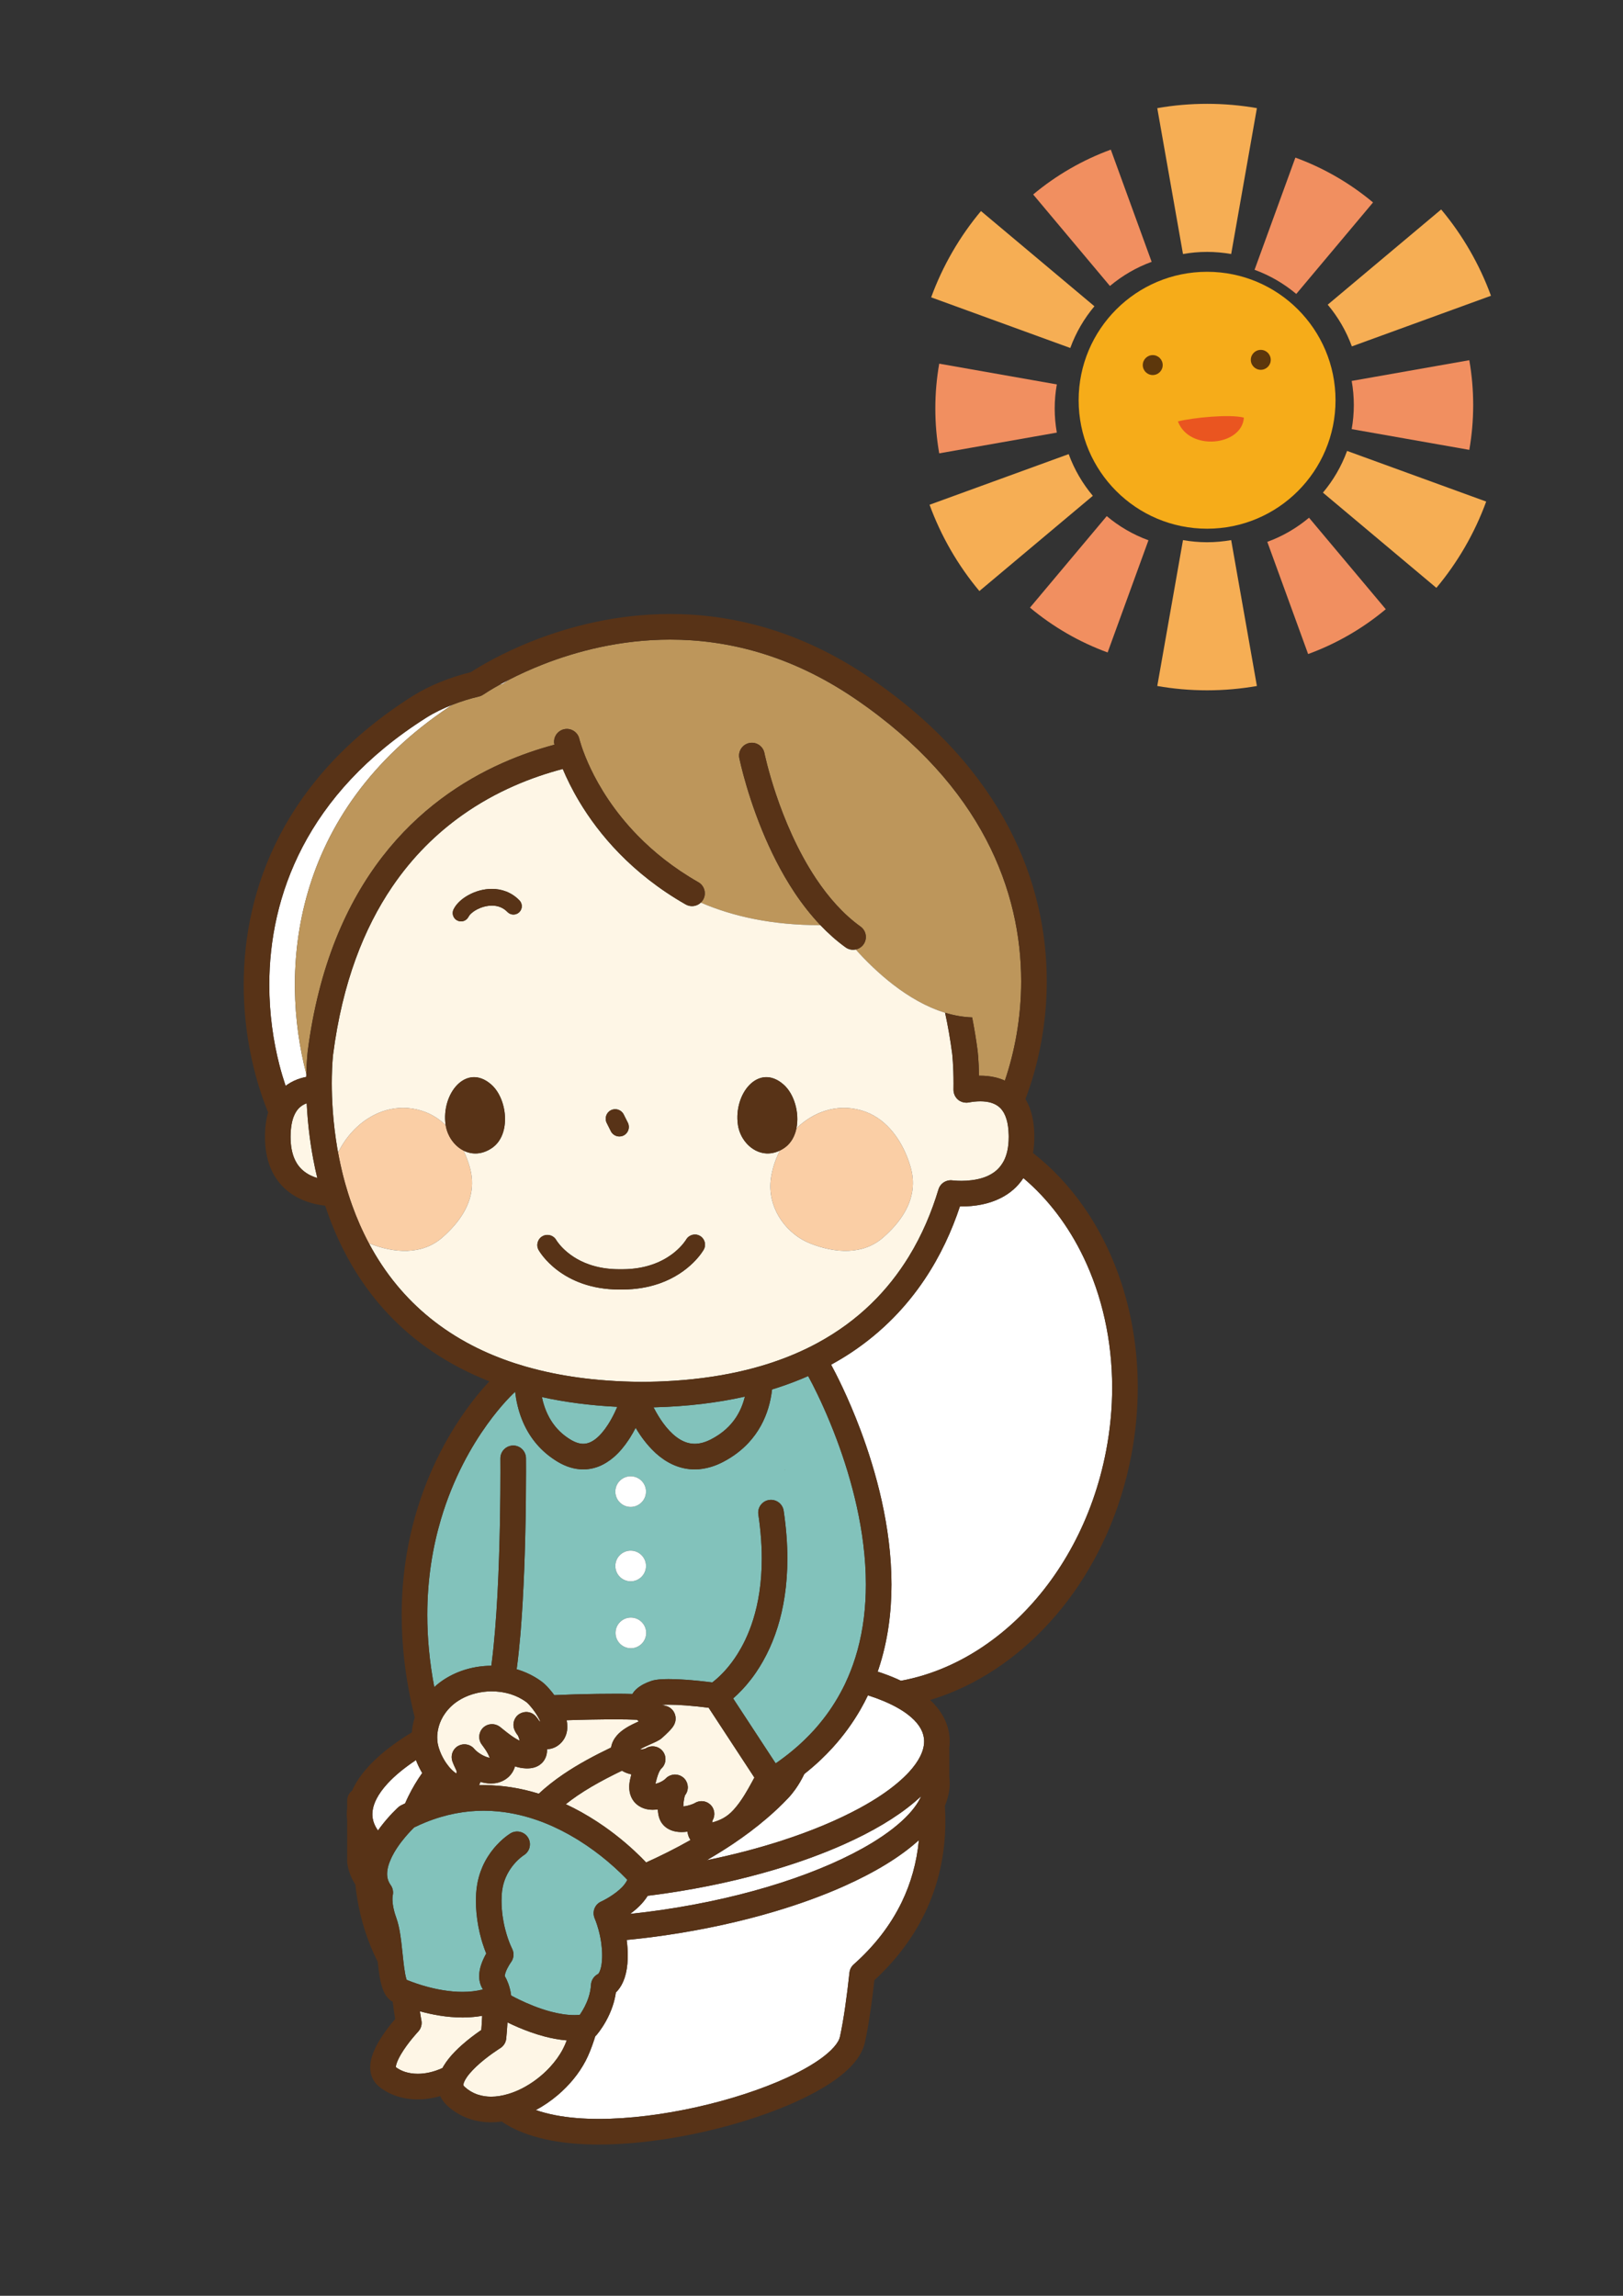
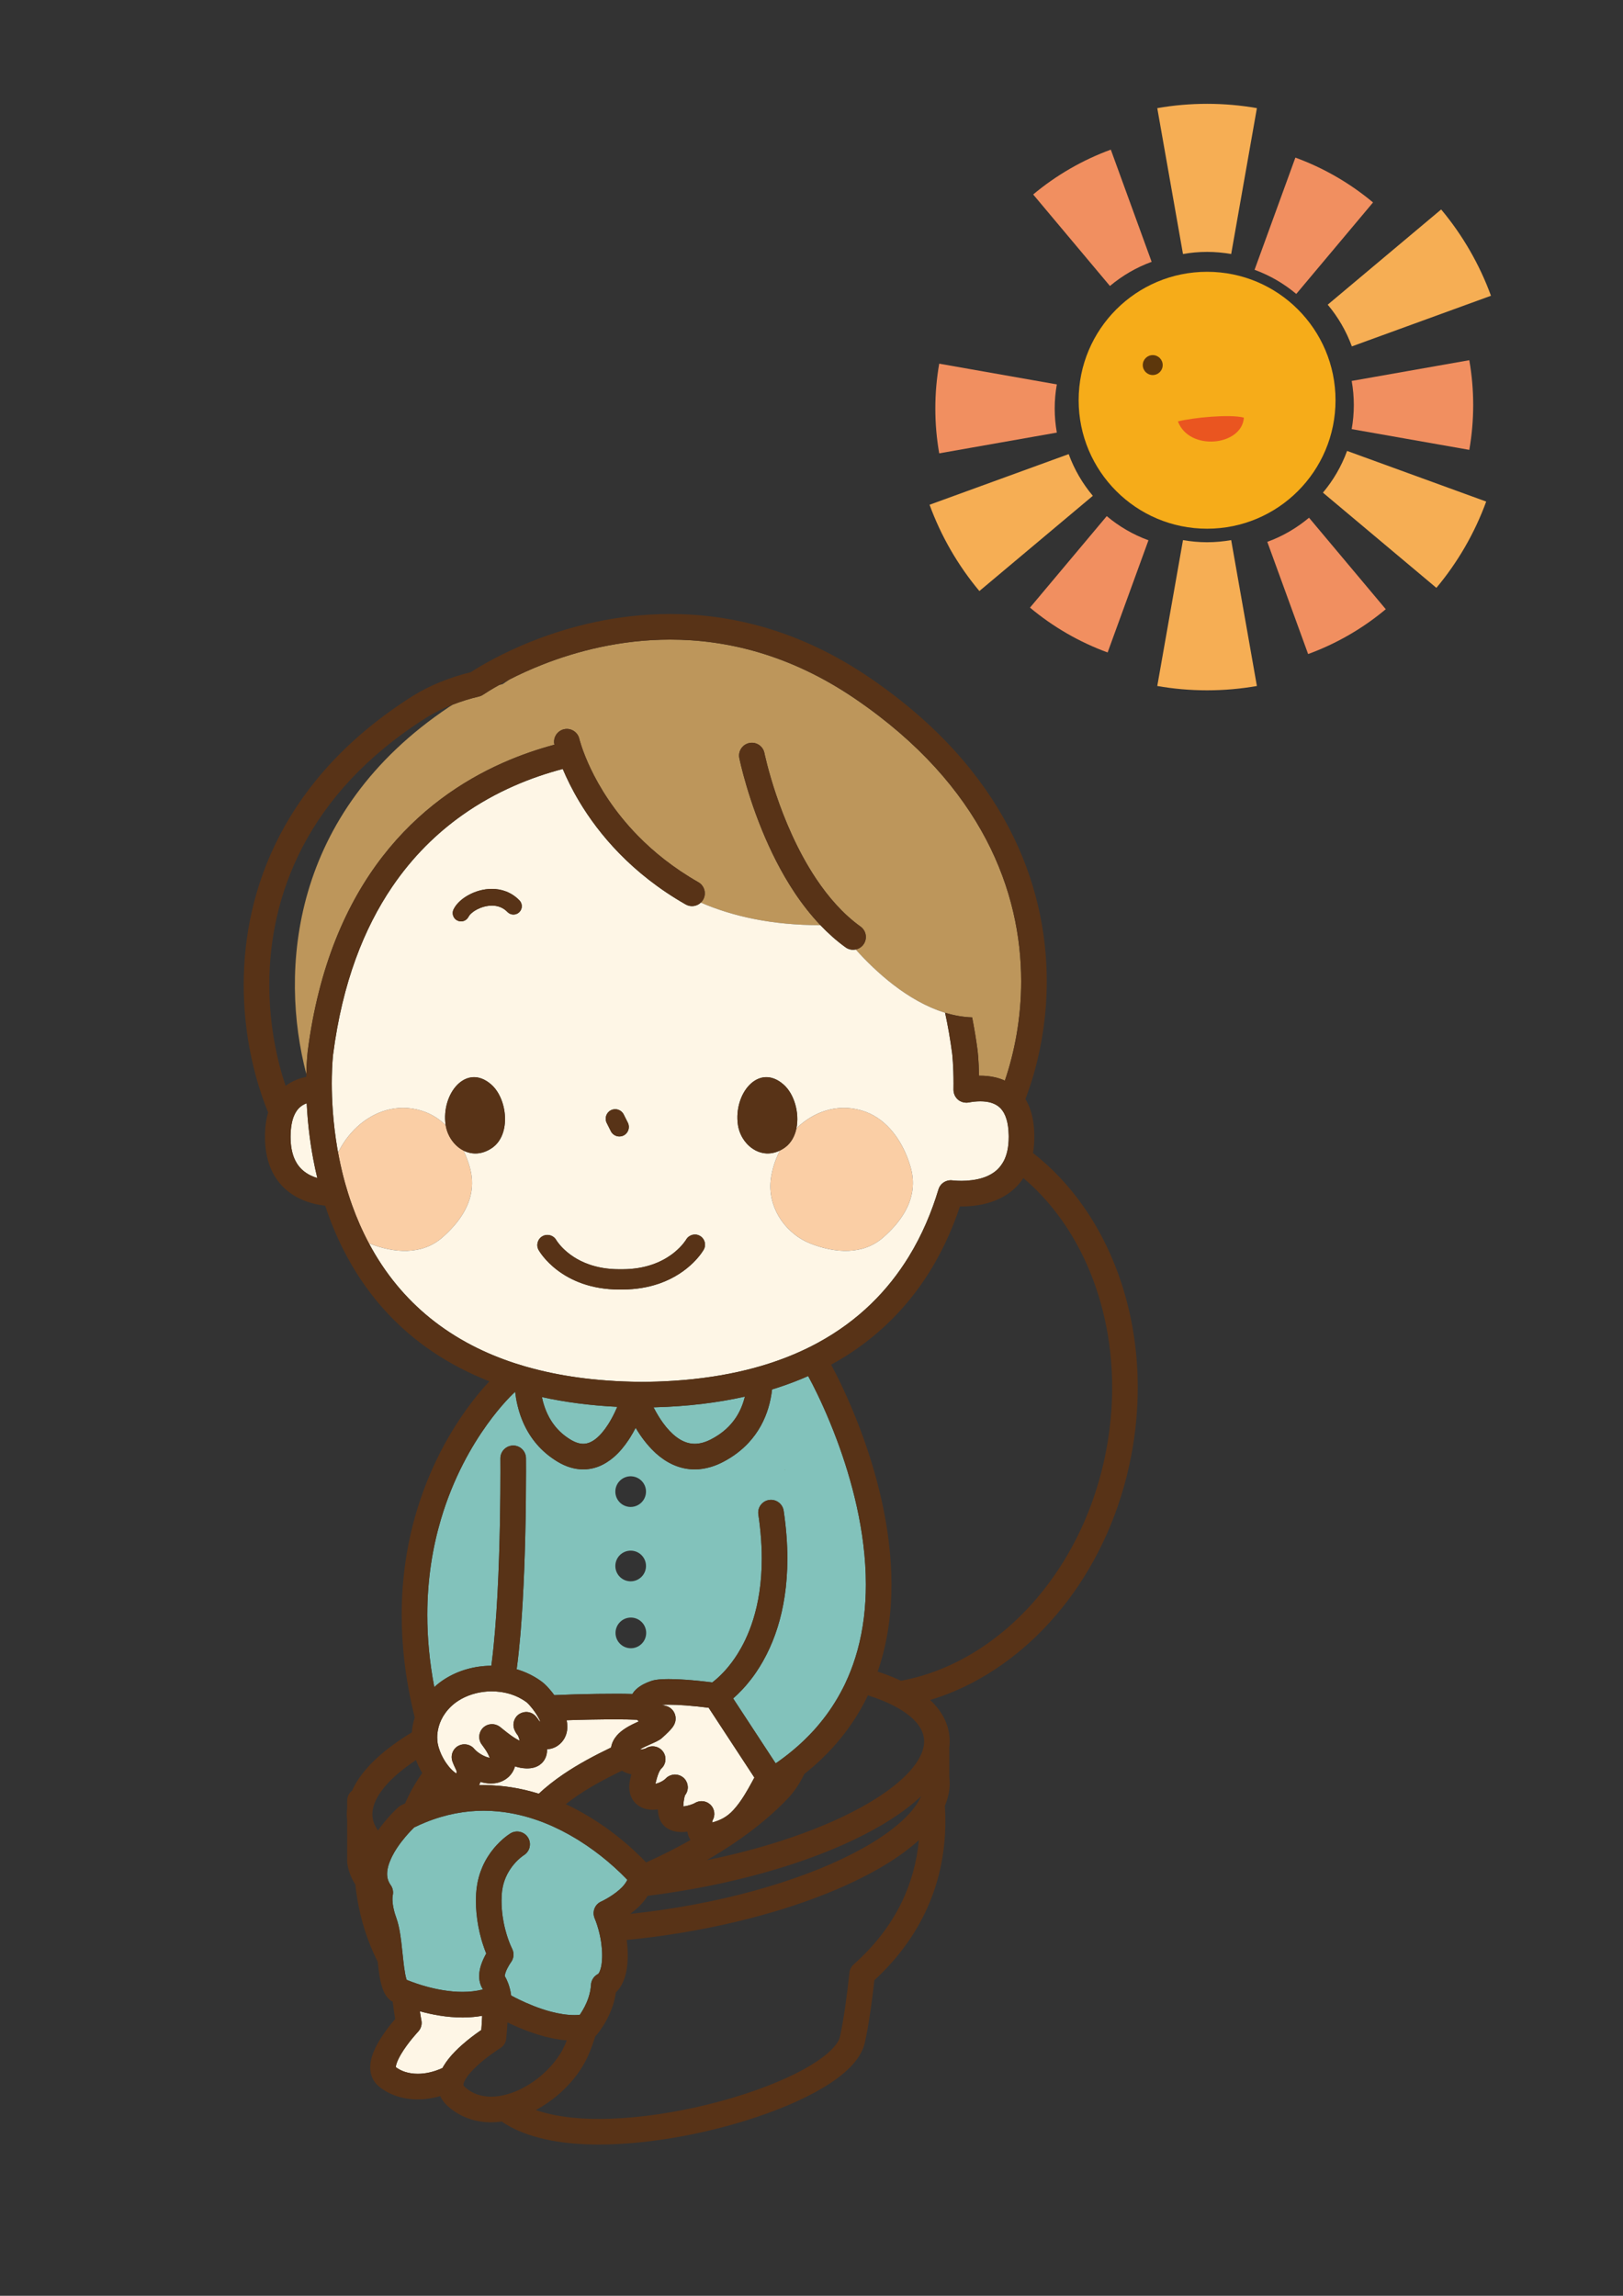
<svg xmlns="http://www.w3.org/2000/svg" version="1.1" id="レイヤー_1" x="0px" y="0px" width="595.28px" height="841.89px" viewBox="0 0 595.28 841.89" enable-background="new 0 0 595.28 841.89" xml:space="preserve">
  <rect x="0" y="0" width="595.28" height="841.89" fill="#333333" stroke="none" />
  <g>
    <path fill="#82C2BB" d="M199.107,513.829c0.841,3.211,2.235,6.375,4.447,9.133c1.479,1.842,3.323,3.521,5.711,4.967   c0.979,0.592,1.848,0.971,2.613,1.203c0.767,0.23,1.43,0.32,2.042,0.32c0.772-0.002,1.478-0.141,2.217-0.422   c0.735-0.281,1.5-0.719,2.281-1.32c1.564-1.195,3.158-3.072,4.545-5.232c0.929-1.438,1.773-2.99,2.51-4.52   c0.337-0.699,0.644-1.385,0.935-2.059c-10.043-0.494-19.236-1.725-27.653-3.576C198.862,512.825,198.975,513.327,199.107,513.829z" />
    <path fill="#82C2BB" d="M163.119,615.726c5.116-3.248,11.108-4.848,17.087-4.883c0.037-0.275,0.075-0.551,0.112-0.83   c0.97-7.428,1.66-16.324,2.14-25.324c0.962-18.01,1.092-36.455,1.092-44.982c0-2.326-0.01-3.916-0.014-4.559   c-0.002-0.215-0.002-0.322-0.002-0.322c-0.016-1.719,0.896-3.227,2.267-4.057c0.697-0.422,1.509-0.672,2.382-0.682   c2.592-0.023,4.713,2.057,4.738,4.65c0,0.002,0.001,0.09,0.002,0.248c0.001,0.154,0.002,0.383,0.004,0.682   c0.004,0.635,0.008,1.578,0.01,2.793c0,0.391,0.001,0.805,0.001,1.246c0,5.307-0.049,14.377-0.314,24.828   c-0.18,7.102-0.462,14.834-0.896,22.471c-0.204,3.605-0.438,7.193-0.717,10.676c-0.057,0.713-0.117,1.418-0.177,2.123   c-0.373,4.34-0.811,8.492-1.332,12.328c0.188,0.057,0.378,0.107,0.565,0.166c0.147,0.045,0.292,0.098,0.438,0.146   c0.355,0.117,0.708,0.24,1.06,0.371c0.519,0.193,1.034,0.4,1.543,0.623c1.028,0.449,2.032,0.957,3.008,1.529   c0.731,0.426,1.446,0.891,2.141,1.387c0.18,0.129,0.361,0.254,0.538,0.387c0.667,0.51,1.231,1.045,1.839,1.676   c0.503,0.525,1.02,1.121,1.54,1.756c0.101,0.125,0.2,0.236,0.301,0.363c0.276,0.348,0.553,0.715,0.829,1.088   c4.651-0.211,9.963-0.381,15.896-0.459c2.328-0.031,4.745-0.049,7.262-0.049c1.784,0,3.613,0.031,5.473,0.084   c0.183-0.297,0.38-0.58,0.591-0.842c0.556-0.682,1.182-1.234,1.854-1.721c0.501-0.361,1.027-0.691,1.583-0.986   c0.872-0.459,1.819-0.855,2.863-1.215c0.559-0.191,1.056-0.301,1.554-0.389c0.497-0.088,0.991-0.146,1.503-0.193   c1.022-0.092,2.119-0.125,3.306-0.127c0.032,0,0.067,0.002,0.099,0.002c2.572,0.006,5.553,0.174,8.601,0.434   c0.824,0.07,1.65,0.148,2.475,0.232c1.02,0.102,2.023,0.215,3.013,0.332c0.632,0.076,1.254,0.152,1.863,0.232   c0.132-0.098,0.271-0.203,0.425-0.324c0.209-0.164,0.441-0.352,0.686-0.557c0.971-0.809,2.197-1.938,3.551-3.432   c0.396-0.439,0.805-0.912,1.219-1.414c0.436-0.529,0.879-1.094,1.327-1.693c0.69-0.926,1.389-1.938,2.083-3.043   c0.416-0.662,0.829-1.361,1.238-2.092c0.525-0.938,1.045-1.928,1.547-2.98c1.066-2.236,2.067-4.736,2.938-7.525   c1.873-6.008,3.149-13.367,3.151-22.346c0-2.992-0.145-6.168-0.456-9.527c-0.136-1.461-0.301-2.955-0.503-4.486   c-0.092-0.709-0.192-1.428-0.301-2.152c-0.381-2.564,1.388-4.953,3.951-5.334c0.746-0.111,1.477-0.035,2.148,0.184   c0.57,0.188,1.096,0.48,1.552,0.861c0.853,0.713,1.458,1.723,1.635,2.906c0.942,6.324,1.361,12.166,1.361,17.549   c0.001,9.869-1.413,18.205-3.577,25.141c-1.157,3.713-2.533,7.012-4.01,9.943c-0.055,0.109-0.112,0.217-0.168,0.326   c-0.783,1.533-1.592,2.963-2.416,4.287c-0.47,0.758-0.943,1.494-1.419,2.186c-0.362,0.527-0.725,1.035-1.087,1.523   c-0.236,0.32-0.472,0.623-0.709,0.928c-1.073,1.389-2.129,2.615-3.133,3.688c-1.221,1.303-2.367,2.387-3.373,3.258l0.221,0.336   l0.949,1.449l1.724,2.631l1.682,2.568l3.427,5.229l5.088,7.768l1.764,2.691l0.744,1.135c0.355-0.244,0.718-0.488,1.066-0.734   c0.629-0.449,1.24-0.904,1.847-1.359c1.142-0.859,2.249-1.729,3.313-2.613c0.711-0.592,1.406-1.191,2.083-1.795   c0.492-0.439,0.971-0.883,1.445-1.328c0.297-0.279,0.59-0.559,0.881-0.84c1.154-1.119,2.264-2.252,3.312-3.404   c0.691-0.76,1.354-1.527,1.999-2.303c0.948-1.135,1.851-2.283,2.706-3.445c0.712-0.967,1.388-1.941,2.038-2.926   c1.431-2.168,2.715-4.377,3.867-6.623c0.23-0.449,0.465-0.898,0.686-1.35c0.135-0.279,0.258-0.561,0.391-0.84   c0.338-0.719,0.663-1.443,0.975-2.168c0.628-1.459,1.203-2.93,1.73-4.414c0.629-1.77,1.188-3.557,1.681-5.355   c2.153-7.859,3.067-15.979,3.067-24.08c0.011-19.447-5.273-38.691-10.652-53.068c-3.364-9.008-6.751-16.105-8.832-20.186   c-0.756-1.482-1.337-2.563-1.685-3.195c-3.452,1.523-7.085,2.918-10.905,4.17c-0.77,0.252-1.551,0.496-2.338,0.738   c-0.243,2.17-0.672,4.482-1.396,6.865c-1.293,4.262-3.541,8.74-7.241,12.711c-2.462,2.646-5.557,5.049-9.334,7.014   c-1.477,0.771-2.956,1.367-4.423,1.811c-2.025,0.611-4.028,0.922-5.972,0.92c-2.653,0.002-5.155-0.564-7.402-1.498   c-0.178-0.074-0.355-0.145-0.529-0.223c-2.387-1.072-4.473-2.539-6.304-4.186c-0.147-0.133-0.284-0.275-0.428-0.41   c-2.905-2.725-5.188-5.887-7-8.928c-0.613,1.18-1.281,2.373-2.024,3.555c-0.2,0.316-0.405,0.633-0.616,0.947   c-1.48,2.219-3.214,4.363-5.318,6.199c-0.822,0.715-1.713,1.375-2.662,1.967c-0.635,0.398-1.292,0.771-1.99,1.096   c-1.979,0.92-4.233,1.484-6.612,1.48c-1.564,0-3.17-0.24-4.764-0.725c-1.596-0.484-3.181-1.205-4.749-2.152   c-0.278-0.168-0.545-0.344-0.814-0.518c-2.963-1.912-5.41-4.172-7.364-6.611c-2.135-2.664-3.695-5.525-4.82-8.375   c-1.371-3.484-2.105-6.939-2.475-10.113c-0.14,0.168-0.288,0.328-0.454,0.479l-0.001,0.002h-0.002l-0.003,0.004l-0.016,0.016   l-0.12,0.111c-0.114,0.107-0.293,0.277-0.532,0.512c-0.477,0.471-1.19,1.195-2.085,2.168c-0.081,0.088-0.169,0.188-0.253,0.279   c-1.771,1.945-4.177,4.793-6.856,8.525c-5.612,7.818-12.375,19.469-16.881,34.672c-3.004,10.139-5.011,21.859-5.011,35.129   c0,8.215,0.774,17.027,2.562,26.43C160.462,617.587,161.746,616.599,163.119,615.726z M287.926,538.962l-0.043,0.133l-0.063-0.004   C287.855,539.048,287.891,539.003,287.926,538.962z M231.244,604.425c-3.104-0.078-5.559-2.656-5.481-5.762   c0.078-3.104,2.657-5.559,5.762-5.48s5.558,2.658,5.48,5.762C236.927,602.05,234.349,604.501,231.244,604.425z M231.459,541.368   c0.062,0.002,0.122,0.012,0.184,0.014c3.016,0.174,5.372,2.705,5.296,5.748c-0.056,2.23-1.406,4.119-3.311,4.979   c-0.746,0.338-1.576,0.523-2.45,0.502c-3.104-0.078-5.559-2.658-5.481-5.762S228.354,541.29,231.459,541.368z M231.459,568.64   c3.104,0.076,5.557,2.656,5.479,5.762c-0.078,3.104-2.657,5.557-5.762,5.479c-3.104-0.076-5.558-2.656-5.48-5.76   C225.774,571.015,228.354,568.562,231.459,568.64z" />
    <path fill="#82C2BB" d="M239.704,516.079c0.107,0.209,0.222,0.422,0.335,0.635c0.912,1.717,1.981,3.506,3.197,5.166   c1.467,2.01,3.137,3.818,4.881,5.119c0.996,0.746,2.012,1.33,3.035,1.738c1.176,0.467,2.357,0.713,3.654,0.715   c1.703-0.004,3.66-0.426,6.061-1.67c4.301-2.248,7.1-5.002,9.064-7.967c1.615-2.447,2.639-5.074,3.266-7.662   c-9.917,2.229-20.917,3.596-33.121,3.918C239.953,516.075,239.827,516.075,239.704,516.079z" />
    <path fill="#82C2BB" d="M145.33,703.229c0.187,0.508,0.345,1.023,0.494,1.545c0.264,0.926,0.481,1.871,0.668,2.844   c0.182,0.953,0.331,1.934,0.469,2.92c0.082,0.586,0.164,1.174,0.236,1.766c0.17,1.41,0.32,2.832,0.464,4.215   c0.181,1.725,0.355,3.387,0.555,4.875c0.235,1.779,0.523,3.32,0.813,4.27c0.039,0.133,0.078,0.254,0.115,0.359   c0.168,0.07,0.348,0.143,0.549,0.223c0.78,0.313,1.806,0.699,3.013,1.109c0.586,0.197,1.212,0.402,1.88,0.607   c0.514,0.158,1.05,0.314,1.606,0.471c3.867,1.074,8.682,2.012,13.439,2.006c2.533,0.002,5.042-0.264,7.397-0.863   c0.03-0.008,0.06-0.014,0.089-0.021c-0.03-0.055-0.057-0.113-0.088-0.166c-0.018-0.031-0.031-0.064-0.049-0.094   c-0.463-0.77-0.776-1.584-0.967-2.371c-0.19-0.789-0.263-1.551-0.263-2.27c0.006-1.594,0.336-2.977,0.74-4.209   c0.278-0.834,0.599-1.596,0.929-2.291c0.157-0.334,0.316-0.656,0.474-0.957c0.151-0.289,0.3-0.557,0.446-0.813   c-0.196-0.482-0.408-1.029-0.628-1.635c-0.24-0.66-0.489-1.387-0.739-2.182c-0.138-0.441-0.276-0.908-0.413-1.389   c-0.414-1.457-0.807-3.098-1.137-4.879c-0.281-1.516-0.516-3.127-0.668-4.84c-0.125-1.4-0.198-2.861-0.199-4.375   c0-0.498,0.01-1.002,0.026-1.512c0.013-0.404,0.029-0.811,0.053-1.221c0.069-1.199,0.214-2.348,0.412-3.453   c0.291-1.629,0.707-3.154,1.215-4.568c0.213-0.594,0.438-1.172,0.679-1.727c1.208-2.768,2.729-5.033,4.215-6.822   c0.102-0.123,0.203-0.238,0.305-0.355c0.208-0.244,0.416-0.479,0.622-0.703c1.653-1.809,3.173-3.029,4.138-3.725   c0.561-0.404,0.936-0.637,1.037-0.697c1.195-0.719,2.581-0.836,3.814-0.451c0.3,0.094,0.59,0.217,0.867,0.369   c0.703,0.387,1.317,0.955,1.76,1.691c0.402,0.672,0.615,1.402,0.658,2.133c0.1,1.68-0.707,3.355-2.241,4.289l0,0.002h0   l-0.083,0.053c-0.09,0.061-0.246,0.168-0.452,0.32c-0.414,0.309-1.029,0.803-1.727,1.479c-0.475,0.459-0.986,1.008-1.5,1.629   c-0.679,0.822-1.361,1.787-1.979,2.889c-0.125,0.221-0.249,0.441-0.367,0.674c-0.161,0.316-0.316,0.645-0.463,0.98   c-0.472,1.084-0.867,2.277-1.145,3.596c-0.193,0.916-0.332,1.891-0.393,2.938c-0.034,0.586-0.042,1.158-0.049,1.729   c-0.002,0.154-0.013,0.313-0.013,0.465c0,1.031,0.048,2.031,0.123,3.01c0.065,0.852,0.151,1.682,0.261,2.484   c0.1,0.732,0.218,1.438,0.347,2.123c0.177,0.943,0.375,1.838,0.587,2.674c0.187,0.736,0.379,1.441,0.576,2.082   c0.325,1.061,0.65,1.98,0.943,2.74c0.188,0.492,0.363,0.916,0.513,1.264c0.29,0.672,0.484,1.063,0.517,1.125h0l0.006,0.012h-0.001   c0.825,1.584,0.676,3.514-0.383,4.953h0l-0.007,0.01l-0.025,0.035c-0.032,0.045-0.085,0.121-0.156,0.225   c-0.14,0.207-0.345,0.521-0.571,0.902c-0.005,0.008-0.01,0.018-0.014,0.025c-0.451,0.756-0.975,1.785-1.258,2.652   c-0.197,0.578-0.268,1.07-0.262,1.252v0.004c0.548,0.943,0.973,1.883,1.301,2.783c0.272,0.75,0.481,1.475,0.642,2.154   c0.059,0.25,0.113,0.496,0.16,0.732c0.101,0.514,0.174,0.994,0.23,1.439c0.773,0.42,1.732,0.922,2.846,1.465   c3.078,1.504,7.307,3.303,11.705,4.463c2.93,0.777,5.928,1.264,8.659,1.26c0.028,0,0.054,0,0.082,0   c0.641-0.004,1.266-0.031,1.873-0.088c0.148-0.211,0.304-0.438,0.471-0.693c0.879-1.348,1.958-3.303,2.706-5.551   c0.5-1.498,0.854-3.123,0.947-4.801c0.038-0.676,0.227-1.314,0.525-1.891c0.329-0.635,0.797-1.189,1.375-1.617   c0.235-0.174,0.484-0.33,0.752-0.459c0.128-0.143,0.505-0.594,0.875-1.85c0.267-0.92,0.507-2.268,0.558-4.16   c0.007-0.264,0.01-0.527,0.01-0.791c0.001-1.537-0.124-3.033-0.317-4.445c-0.02-0.146-0.039-0.291-0.06-0.436   c-0.154-1.033-0.343-2.008-0.55-2.91c-0.13-0.568-0.265-1.113-0.403-1.615c-0.01-0.037-0.02-0.068-0.03-0.105   c-0.67-2.422-1.351-3.975-1.37-4.018h0c-0.087-0.193-0.155-0.393-0.215-0.592c-0.292-0.98-0.26-2.025,0.108-2.996   c0.444-1.168,1.322-2.1,2.462-2.613l0-0.002l0.022-0.01l0.128-0.061c0.122-0.057,0.312-0.15,0.556-0.273   c0.086-0.045,0.186-0.098,0.284-0.148c0.051-0.027,0.098-0.051,0.152-0.08c0.293-0.156,0.631-0.34,1-0.553   c0.182-0.105,0.37-0.215,0.564-0.332c0.114-0.068,0.234-0.145,0.353-0.217c0.78-0.48,1.627-1.055,2.451-1.689   c0.807-0.619,1.587-1.291,2.245-1.984c0.125-0.131,0.231-0.26,0.346-0.391c0.037-0.041,0.074-0.082,0.109-0.121   c0.147-0.172,0.284-0.338,0.413-0.508c0.438-0.568,0.768-1.113,0.978-1.6c-0.229-0.242-0.476-0.5-0.756-0.789   c-0.48-0.492-1.043-1.053-1.669-1.658c-0.02-0.02-0.039-0.039-0.059-0.059c-1.322-1.277-2.949-2.77-4.866-4.377   c-2.896-2.43-6.438-5.1-10.502-7.635c-0.325-0.203-0.656-0.404-0.988-0.604c-3.368-2.039-7.076-3.963-11.06-5.576   c-0.406-0.164-0.811-0.33-1.222-0.488c-1.131-0.434-2.29-0.83-3.461-1.209c-0.291-0.094-0.581-0.188-0.874-0.277   c-0.087-0.027-0.172-0.057-0.259-0.082c-1.219-0.369-2.459-0.701-3.718-1c-2.57-0.611-5.219-1.066-7.943-1.328   c-1.738-0.166-3.503-0.264-5.298-0.264c-6.75,0.006-13.902,1.24-21.439,4.309c-1.337,0.545-2.687,1.148-4.048,1.811   c-0.079,0.076-0.161,0.156-0.258,0.252c-0.245,0.24-0.544,0.543-0.883,0.895c-0.215,0.225-0.45,0.477-0.693,0.74   c-0.126,0.135-0.25,0.27-0.382,0.416c-0.331,0.365-0.681,0.77-1.039,1.191c-0.926,1.096-1.915,2.359-2.835,3.721   c-0.425,0.627-0.835,1.273-1.217,1.93c-0.282,0.484-0.543,0.971-0.79,1.461c-0.114,0.229-0.217,0.455-0.324,0.684   c-0.013,0.027-0.027,0.057-0.04,0.084c-0.472,1.027-0.859,2.045-1.105,3.01c-0.131,0.514-0.225,1.008-0.285,1.486   c-0.052,0.41-0.081,0.807-0.081,1.186c0,0.756,0.099,1.447,0.303,2.111c0.123,0.396,0.289,0.787,0.5,1.18   c0.066,0.123,0.134,0.246,0.21,0.371c0.089,0.143,0.183,0.289,0.288,0.436c0.797,1.109,1.066,2.525,0.744,3.852h0.004   c-0.001,0.008-0.013,0.063-0.027,0.164c-0.028,0.201-0.069,0.59-0.069,1.156c0,0.172,0.005,0.365,0.015,0.572   c0.059,1.318,0.344,3.314,1.279,5.938C145.271,703.054,145.296,703.138,145.33,703.229z" />
-     <path fill="#FFFFFF" d="M246.298,650.929c-0.136,0.037-0.271,0.07-0.404,0.121c0.209-0.08,0.425-0.137,0.642-0.186   C246.456,650.886,246.377,650.905,246.298,650.929z M261.902,666.112c0.039-0.193,0.066-0.391,0.082-0.59   c0.002-0.039,0.008-0.076,0.012-0.115c-0.013,0.238-0.047,0.475-0.096,0.707C261.902,666.114,261.902,666.114,261.902,666.112z    M261.701,666.806c0.049-0.131,0.092-0.262,0.128-0.398c-0.056,0.207-0.124,0.408-0.208,0.605   C261.65,666.944,261.675,666.874,261.701,666.806z M261.764,663.737c-0.066-0.217-0.146-0.432-0.249-0.641   C261.619,663.306,261.695,663.521,261.764,663.737z M261.786,663.792c-0.006-0.02-0.016-0.037-0.022-0.055   c0.014,0.039,0.027,0.076,0.039,0.115C261.797,663.833,261.793,663.812,261.786,663.792z M261.828,663.946   c-0.009-0.031-0.018-0.063-0.025-0.094c0.063,0.225,0.113,0.449,0.146,0.678C261.921,664.335,261.881,664.14,261.828,663.946z    M248.572,650.845c-0.055-0.012-0.107-0.025-0.163-0.035c-0.202-0.037-0.408-0.053-0.614-0.063c0.426,0.02,0.846,0.1,1.256,0.236   C248.893,650.933,248.735,650.88,248.572,650.845z M261.972,664.7c-0.003-0.021-0.006-0.043-0.009-0.063   c0.005,0.043,0.008,0.086,0.011,0.127C261.972,664.743,261.974,664.722,261.972,664.7z M255.385,660.917   c-0.191,0.086-0.383,0.174-0.566,0.287c0.209-0.131,0.427-0.234,0.645-0.328C255.438,660.89,255.411,660.903,255.385,660.917z    M250.122,651.485c-0.026-0.018-0.05-0.037-0.076-0.053c-0.196-0.121-0.405-0.221-0.618-0.313c0.24,0.104,0.473,0.225,0.697,0.367   C250.124,651.487,250.123,651.485,250.122,651.485z M284.121,700.968c-12.295,3.656-25.848,6.65-40.197,8.736   c-4.754,0.689-9.447,1.25-14.072,1.703c0.237,1.76,0.394,3.648,0.395,5.646c0,0.346-0.004,0.693-0.014,1.045   c-0.079,2.879-0.488,5.232-1.13,7.178c-0.639,1.941-1.525,3.469-2.483,4.6c-0.24,0.285-0.483,0.535-0.727,0.77   c-0.256,1.77-0.668,3.43-1.173,4.945c-0.72,2.158-1.611,4.039-2.479,5.604c-1.739,3.123-3.385,4.988-3.545,5.172   c-0.114,0.127-0.242,0.238-0.367,0.352c-0.148,0.477-0.295,0.953-0.447,1.416c-0.934,2.84-1.941,5.406-3.11,7.643   c-2.461,4.689-6.003,8.934-10.164,12.482c-2.488,2.115-5.203,3.979-8.066,5.516c2.083,0.723,4.475,1.373,7.234,1.906   c4.692,0.91,10.089,1.348,15.885,1.348c11.173,0.002,23.82-1.625,35.978-4.352c12.159-2.721,23.851-6.545,33.121-10.82   c6.177-2.84,11.279-5.904,14.64-8.777c1.925-1.633,3.258-3.197,3.969-4.447c0.384-0.668,0.596-1.236,0.696-1.697   c0.69-3.145,1.338-6.908,1.923-10.941c0.586-4.037,1.113-8.348,1.577-12.621c0.126-1.156,0.682-2.232,1.55-3.004   c7.418-6.584,13.459-14.205,17.66-22.914c3.291-6.836,5.461-14.352,6.248-22.658c-6.793,6.172-16.17,11.842-27.556,16.924   C301.854,695.112,293.342,698.226,284.121,700.968z M397.424,461.067c-5.521-11.512-13.035-21.422-22.076-29.055   c-1.035,1.57-2.229,2.943-3.527,4.096c-1.496,1.334-3.115,2.391-4.76,3.225c-2.197,1.109-4.439,1.824-6.584,2.289   c-2.859,0.619-5.553,0.797-7.807,0.799c-0.201,0-0.398-0.002-0.592-0.006c-2.957,8.896-7.113,18.033-12.943,26.736   c-6.604,9.863-15.369,19.16-26.869,26.811c-2.357,1.568-4.843,3.059-7.432,4.48c1.646,3.025,6.195,11.766,10.76,23.912   c5.656,15.086,11.366,35.412,11.379,56.707c-0.001,10.25-1.337,20.738-4.711,30.916c-0.112,0.34-0.233,0.68-0.351,1.018   c2.546,0.834,4.961,1.742,7.204,2.742c0.449,0.201,0.887,0.408,1.324,0.615c5.643-1.035,11.188-2.742,16.563-5.078   c9.363-4.066,18.211-10.033,26.115-17.592c15.809-15.113,27.807-36.598,32.596-61.754c1.49-7.816,2.203-15.561,2.203-23.117   C407.916,491.458,404.152,475.087,397.424,461.067z M336.932,659.53c-0.518,0.467-1.053,0.932-1.6,1.395   c-6.625,5.602-15.393,10.771-25.864,15.445c-7.614,3.395-16.126,6.508-25.347,9.25c-12.295,3.656-25.848,6.65-40.197,8.734   c-2.131,0.311-4.247,0.588-6.354,0.848c-0.944,1.506-2.054,2.805-3.214,3.934c-1.059,1.023-2.155,1.92-3.22,2.705   c3.768-0.398,7.582-0.867,11.439-1.428c15.979-2.322,30.921-5.807,44.051-10.049c13.127-4.238,24.445-9.246,33.133-14.518   c5.791-3.51,10.406-7.143,13.602-10.623c1.412-1.531,2.543-3.027,3.404-4.453c0.082-0.137,0.162-0.273,0.24-0.41   c0.162-0.281,0.316-0.561,0.455-0.838c0.148-0.291,0.281-0.578,0.406-0.863c-0.256,0.244-0.51,0.488-0.773,0.729   C337.039,659.437,336.984,659.481,336.932,659.53z M337.096,632.933c-0.986-1.449-2.434-2.938-4.369-4.383   c-1.113-0.836-2.393-1.652-3.819-2.439c-2.922-1.617-6.473-3.115-10.568-4.418c-0.838,1.746-1.743,3.475-2.726,5.184   c-2.793,4.861-6.175,9.559-10.224,14.008c-1.36,1.496-2.798,2.963-4.31,4.4c-1.896,1.803-3.926,3.549-6.067,5.248   c-0.965,2.004-2.058,3.889-3.299,5.629c-0.796,1.115-1.648,2.176-2.575,3.162c-2.451,2.604-5.066,5.061-7.78,7.389   c-4.035,3.465-8.292,6.639-12.592,9.52c-3.186,2.135-6.39,4.102-9.546,5.924c9.747-1.994,18.953-4.408,27.404-7.141   c10.965-3.539,20.661-7.617,28.623-11.936c1.57-0.854,3.079-1.713,4.51-2.582c4.672-2.83,8.562-5.74,11.574-8.586   c0.723-0.682,1.41-1.361,2.027-2.033c1.83-1.986,3.193-3.914,4.1-5.703c0.389-0.766,0.693-1.502,0.924-2.213   c0.387-1.189,0.563-2.305,0.564-3.365c0-0.449-0.033-0.893-0.096-1.334C338.633,635.792,338.084,634.392,337.096,632.933z    M231.177,579.88c3.104,0.078,5.684-2.375,5.762-5.479c0.078-3.105-2.375-5.686-5.479-5.762c-3.104-0.078-5.685,2.375-5.762,5.48   C225.619,577.224,228.072,579.804,231.177,579.88z M110.993,310.532c-8.84,16.908-12.22,34.398-12.222,50.625   c0,10.533,1.431,20.522,3.711,29.391c0.684,2.663,1.452,5.211,2.273,7.655c0.174-0.131,0.346-0.268,0.523-0.391   c1.626-1.134,3.365-1.912,5.083-2.424c0.66-0.197,1.315-0.351,1.966-0.478c0.006-0.367,0.014-0.723,0.022-1.071   c-9.865-37.632-5.979-95.656,52.401-134.621c0.423-0.283,0.868-0.549,1.306-0.821c-3.497,1.355-6.822,2.965-9.702,4.79   C134.147,277.229,119.841,293.624,110.993,310.532z M184.389,250.851c0.525-0.37,1.385-0.96,2.556-1.712   c-1.425,0.729-2.726,1.426-3.874,2.066C183.511,251.086,183.951,250.959,184.389,250.851z M231.525,593.183   c-3.104-0.078-5.684,2.377-5.762,5.48c-0.078,3.105,2.376,5.684,5.481,5.762c3.104,0.076,5.683-2.375,5.761-5.48   C237.083,595.841,234.629,593.261,231.525,593.183z M142.167,654.021c-1.83,1.986-3.193,3.914-4.1,5.703   c-0.014,0.025-0.025,0.053-0.038,0.08c-0.687,1.373-1.104,2.646-1.304,3.848c-0.094,0.564-0.145,1.115-0.145,1.65   c0,0.449,0.032,0.893,0.096,1.334c0.014,0.092,0.032,0.184,0.048,0.273c0.243,1.371,0.78,2.688,1.706,4.055   c0.066,0.096,0.139,0.193,0.208,0.289c0.292-0.41,0.583-0.824,0.875-1.211c3.274-4.344,6.438-7.186,6.577-7.314   c0.327-0.295,0.648-0.514,1.041-0.709c0.488-0.244,0.975-0.475,1.461-0.705c0.37-0.869,0.761-1.719,1.169-2.555   c1.494-3.066,3.221-5.924,5.092-8.576c-0.91-1.529-1.675-3.125-2.291-4.738C148.263,648.306,144.746,651.214,142.167,654.021z    M231.178,552.61c0.874,0.021,1.704-0.164,2.45-0.502c1.905-0.859,3.255-2.748,3.311-4.979c0.076-3.043-2.28-5.574-5.296-5.748   c-0.062-0.002-0.122-0.012-0.184-0.014c-3.104-0.078-5.685,2.377-5.762,5.48S228.074,552.532,231.178,552.61z" />
    <path fill="#FACEA5" d="M162.292,453.757c5.966-5.248,10.736-11.824,10.847-19.658c0.021-1.518-0.132-3.084-0.486-4.695   c-0.102-0.465-0.215-0.932-0.351-1.404c-0.319-1.105-0.687-2.205-1.1-3.289c-0.358-0.939-0.756-1.864-1.185-2.775   c-3.419-1.728-5.948-5.361-6.557-9.345c-2.155-2.063-4.638-3.734-7.469-4.807c-8.67-3.282-17.26-0.997-23.79,4.382   c-1.594,1.313-3.062,2.813-4.381,4.459c-1.31,1.633-2.466,3.412-3.449,5.302c-0.127,0.245-0.253,0.487-0.374,0.735   c0.124,0.679,0.255,1.36,0.392,2.05c0.309,1.545,0.65,3.111,1.028,4.693c0.145,0.607,0.29,1.213,0.445,1.824   c0.145,0.568,0.301,1.143,0.455,1.713c0.104,0.387,0.208,0.771,0.316,1.158c0.311,1.107,0.644,2.221,0.993,3.336   c0.01,0.033,0.021,0.066,0.031,0.1c0.473,1.512,0.98,3.027,1.527,4.547c1.662,4.621,3.679,9.264,6.114,13.828   c0.109,0.045,0.217,0.094,0.327,0.137C144.559,459.532,154.768,460.372,162.292,453.757z" />
    <path fill="#FACEA5" d="M287.65,420.982c-0.525,0.359-1.053,0.663-1.578,0.92c-0.475,0.913-0.908,1.849-1.297,2.808   c-0.615,1.516-1.117,3.084-1.497,4.693c-0.187,0.791-0.354,1.588-0.479,2.396c-0.012,0.072-0.018,0.145-0.028,0.217   c-0.102,0.699-0.167,1.393-0.196,2.082c-0.439,9.861,6.191,18.617,14.738,21.947c8.936,3.486,19.145,4.326,26.668-2.287   c5.967-5.25,10.734-11.826,10.846-19.66c0.021-1.518-0.133-3.084-0.484-4.695c-0.104-0.465-0.215-0.932-0.352-1.404   c-0.318-1.105-0.686-2.205-1.1-3.289c-1.305-3.43-3.093-6.698-5.349-9.506c-2.636-3.278-5.914-5.925-9.863-7.421   c-0.713-0.27-1.425-0.489-2.136-0.686c-8.744-2.411-17.236,0.66-23.432,6.668c-0.106,0.521-0.237,1.032-0.396,1.529   C290.973,417.607,289.649,419.623,287.65,420.982z" />
    <path fill="#BD965B" d="M291.48,327.398c-5.006-7.512-8.9-15.469-11.896-22.753c-3.356-8.169-5.583-15.498-6.898-20.392   c-0.676-2.512-1.11-4.38-1.335-5.394c-0.118-0.533-0.18-0.833-0.186-0.861c-0.279-1.388,0.088-2.752,0.889-3.792   c0.667-0.864,1.633-1.503,2.786-1.736c2.541-0.512,5.016,1.133,5.528,3.673l0.002,0.008l0.009,0.044   c0.009,0.041,0.022,0.106,0.041,0.196c0.034,0.159,0.088,0.403,0.156,0.707c0.009,0.038,0.015,0.064,0.022,0.103   c0.164,0.719,0.416,1.783,0.764,3.133c0.179,0.696,0.384,1.471,0.615,2.311c0.471,1.711,1.053,3.706,1.75,5.906   c0.287,0.908,0.592,1.844,0.92,2.818c3.021,8.985,7.809,20.579,14.645,30.824c4.552,6.835,10.004,13.051,16.335,17.595   c2.106,1.513,2.586,4.446,1.073,6.551c-0.711,0.989-1.735,1.613-2.84,1.848c7.16,7.985,18.996,18.996,32.771,23.198   c1.693,0.516,3.416,0.93,5.162,1.223c1.57,0.263,3.16,0.425,4.764,0.479c0.762,3.878,1.434,7.879,1.982,12.042l0.004,0.04   c0.018,0.133,0.438,3.595,0.551,9.322c0.154-0.002,0.303-0.013,0.459-0.013c1.762,0,3.645,0.164,5.568,0.624   c1.141,0.273,2.299,0.657,3.441,1.175c3.564-10.463,5.982-22.952,5.979-36.44c-0.002-16.404-3.543-34.275-12.873-52.042   c-9.336-17.765-24.477-35.482-47.958-51.499c-12.042-8.208-23.888-13.63-35.285-17.015c-11.396-3.383-22.353-4.728-32.606-4.729   c-18.342-0.003-34.451,4.324-46.512,9.035c-4.813,1.879-8.965,3.814-12.364,5.553c-1.171,0.752-2.031,1.343-2.556,1.712   c-0.438,0.108-0.878,0.235-1.317,0.354c-2.97,1.657-4.981,2.952-5.876,3.55c-0.463,0.31-0.987,0.537-1.53,0.665   c-3.22,0.754-6.482,1.765-9.609,2.977c-0.438,0.271-0.883,0.538-1.306,0.821c-58.379,38.965-62.266,96.989-52.401,134.621   c0.124-5.056,0.481-8.082,0.496-8.207l0.005-0.038c2.013-15.666,5.583-29.293,10.302-41.132   c4.717-11.837,10.584-21.881,17.155-30.366c13.143-16.979,29.065-27.664,44.064-34.325c6.596-2.93,13.016-5.088,18.973-6.683   c-0.003-0.013-0.007-0.029-0.009-0.037c-0.44-1.917,0.363-3.827,1.878-4.892c0.482-0.339,1.035-0.594,1.645-0.734   c2.522-0.58,5.038,0.992,5.623,3.512h0l0.001,0.003l0.002,0.008l0.001,0.005l0.006,0.024l0.021,0.087   c0.028,0.109,0.074,0.287,0.142,0.528c0.135,0.484,0.354,1.224,0.675,2.182c0.172,0.513,0.376,1.094,0.61,1.728   c0.465,1.262,1.061,2.752,1.802,4.418c0.274,0.616,0.562,1.25,0.878,1.913c3.198,6.717,8.585,15.701,17.295,24.611   c5.809,5.942,13.092,11.857,22.23,17.072c2.251,1.286,3.035,4.152,1.749,6.404c-0.231,0.408-0.518,0.765-0.841,1.073   c11.845,5.103,26.282,8.293,43.845,8.269C297.387,335.574,294.255,331.557,291.48,327.398z" />
    <path fill="#FEF6E6" d="M192.61,501.081c0.268,0.078,0.546,0.15,0.816,0.227c1.508,0.428,3.052,0.828,4.626,1.211   c5.856,1.42,12.169,2.52,18.989,3.24c1.896,0.201,3.836,0.367,5.81,0.508c1.858,0.133,3.748,0.24,5.677,0.318   c1.004,0.041,2.018,0.072,3.042,0.098c1.085,0.027,2.165,0.059,3.272,0.068c0.064,0,0.126,0.008,0.189,0.012   c0.254-0.004,0.521-0.008,0.814-0.01h0.072c0.297,0.002,0.562,0.006,0.814,0.008c0.079-0.006,0.157-0.016,0.237-0.016   c0.068,0,0.133-0.004,0.201-0.006c1.309-0.018,2.594-0.053,3.873-0.096c0.805-0.025,1.599-0.061,2.391-0.096   c10.022-0.453,19.074-1.652,27.256-3.461c1.112-0.248,2.211-0.502,3.291-0.771c1.571-0.391,3.106-0.803,4.61-1.238   c0.17-0.049,0.342-0.096,0.511-0.146c1.382-0.406,2.739-0.828,4.066-1.271c6.067-2.025,11.577-4.418,16.564-7.111   c15.446-8.348,26.083-19.533,33.532-31.623c4.959-8.061,8.477-16.523,10.947-24.76c0.244-0.813,0.691-1.518,1.275-2.066   c0.574-0.543,1.283-0.932,2.057-1.129c0.533-0.137,1.1-0.186,1.676-0.121c0.256,0.027,0.563,0.055,0.887,0.082   c0.721,0.057,1.588,0.102,2.564,0.102c1.152,0.002,2.445-0.076,3.77-0.246c0.93-0.119,1.873-0.277,2.803-0.516   c2.258-0.572,4.369-1.518,6.053-2.93c0.949-0.797,1.777-1.754,2.488-2.945c0.135-0.227,0.273-0.445,0.398-0.689   c1.045-2.043,1.793-4.833,1.795-8.792c0-0.066-0.002-0.128-0.002-0.194c0-0.162-0.004-0.319-0.008-0.475   c-0.047-2.398-0.352-4.307-0.795-5.788c-0.262-0.87-0.564-1.592-0.893-2.207c-0.102-0.188-0.205-0.366-0.309-0.533   c-0.193-0.307-0.391-0.586-0.594-0.836c-0.455-0.558-0.939-0.998-1.469-1.368c-0.25-0.174-0.518-0.329-0.791-0.473   c-0.496-0.263-1.029-0.484-1.609-0.657c-1.191-0.358-2.563-0.521-3.953-0.519c-1.486-0.001-2.984,0.182-4.271,0.427   c-0.303,0.057-0.605,0.078-0.908,0.075c-1.084-0.008-2.146-0.388-2.99-1.098c-0.74-0.624-1.256-1.46-1.502-2.378   c-0.111-0.417-0.174-0.849-0.166-1.289c0.014-0.793,0.018-1.559,0.018-2.294c0-6.568-0.471-10.695-0.504-10.97   c-0.693-5.242-1.566-10.218-2.598-14.953c-13.775-4.203-25.611-15.213-32.771-23.198c-1.247,0.264-2.595,0.027-3.712-0.775   c-3.361-2.418-6.428-5.179-9.253-8.148c-17.563,0.025-32-3.166-43.845-8.269c-1.463,1.394-3.718,1.73-5.563,0.678   c-9.929-5.667-17.916-12.142-24.29-18.665c-6.375-6.523-11.14-13.09-14.661-18.956c-2.735-4.559-4.72-8.689-6.131-12.06   c-11.286,2.957-24.37,8.078-36.832,16.906c-9.225,6.535-18.12,15.086-25.773,26.36c-10.195,15.031-18.216,34.932-21.64,61.519   l-0.012,0.112c-0.012,0.108-0.029,0.278-0.051,0.508c-0.043,0.46-0.103,1.156-0.163,2.063c-0.089,1.352-0.18,3.176-0.22,5.388   c-0.014,0.759-0.022,1.562-0.022,2.41c0,0.746,0.009,1.535,0.022,2.344c0.025,1.505,0.076,3.109,0.163,4.813   c0.206,4.024,0.611,8.563,1.323,13.425c0.148,1.008,0.308,2.027,0.483,3.06c0.099,0.583,0.205,1.17,0.313,1.762   c0.121-0.248,0.247-0.49,0.374-0.735c0.982-1.89,2.139-3.669,3.449-5.302c1.319-1.646,2.787-3.146,4.381-4.459   c6.53-5.379,15.12-7.664,23.79-4.382c2.832,1.073,5.314,2.744,7.469,4.807c-0.002-0.018-0.006-0.035-0.009-0.054   c-1.697-11.446,7.528-22.863,16.708-14.851c5.965,5.206,7.423,18.439,0.284,23.297c-3.696,2.517-7.408,2.478-10.426,0.953   c0.429,0.911,0.827,1.835,1.185,2.775c0.413,1.084,0.781,2.184,1.1,3.289c0.136,0.473,0.249,0.939,0.351,1.404   c0.354,1.611,0.508,3.178,0.486,4.695c-0.111,7.834-4.881,14.41-10.847,19.658c-7.525,6.615-17.734,5.775-26.667,2.289   c-0.11-0.043-0.218-0.092-0.327-0.137c2.854,5.352,6.277,10.59,10.397,15.537c6.946,8.344,15.84,15.895,27.354,21.883   c4.785,2.486,10.029,4.705,15.779,6.588C190.065,500.321,191.327,500.708,192.61,501.081z M287.365,397.685   c3.939,3.436,5.91,10.367,4.746,16.08c6.195-6.008,14.688-9.079,23.432-6.668c0.711,0.196,1.423,0.416,2.136,0.686   c3.949,1.497,7.228,4.144,9.863,7.421c2.256,2.808,4.044,6.076,5.349,9.506c0.414,1.084,0.781,2.184,1.1,3.289   c0.137,0.473,0.248,0.939,0.352,1.404c0.352,1.611,0.506,3.178,0.484,4.695c-0.111,7.834-4.879,14.41-10.846,19.66   c-7.523,6.613-17.732,5.773-26.668,2.287c-8.547-3.33-15.178-12.086-14.738-21.947c0.029-0.689,0.095-1.383,0.196-2.082   c0.011-0.072,0.017-0.145,0.028-0.217c0.126-0.809,0.293-1.605,0.479-2.396c0.38-1.609,0.882-3.178,1.497-4.693   c0.389-0.959,0.822-1.896,1.297-2.808c-2.276,1.117-4.518,1.318-6.561,0.854c-4.563-1.032-8.134-5.37-8.854-10.22   C268.962,401.09,278.187,389.673,287.365,397.685z M224.079,407.124c1.72-0.863,3.813-0.169,4.677,1.55   c0.508,1.011,1.016,2.024,1.525,3.041c0.861,1.721,0.165,3.814-1.555,4.675c-1.721,0.861-3.813,0.165-4.675-1.555   c-0.507-1.012-1.014-2.023-1.521-3.034v0.001C221.666,410.081,222.359,407.987,224.079,407.124z M198.98,453.327   c1.783-0.994,4.031-0.361,5.038,1.412l0.002-0.002l0.008,0.014c0.013,0.021,0.041,0.068,0.084,0.135   c0.086,0.137,0.234,0.359,0.446,0.648c0.425,0.578,1.108,1.422,2.076,2.371c1.94,1.902,4.991,4.221,9.468,5.785   c2.989,1.043,6.624,1.76,11.059,1.76h0.117h-0.01l1.037-0.002c4.318-0.014,7.887-0.699,10.846-1.705   c2.958-1.006,5.309-2.336,7.15-3.676c0.305-0.221,0.591-0.443,0.868-0.664c3.036-2.42,4.423-4.711,4.48-4.813l0.003-0.002   l0.001-0.004l0.003,0.002c1.012-1.77,3.262-2.396,5.043-1.396c1.789,1.006,2.423,3.27,1.418,5.059   c-0.133,0.234-1.324,2.303-3.919,4.848c-2.591,2.541-6.61,5.559-12.3,7.559c-0.132,0.045-0.271,0.086-0.404,0.133   c-3.708,1.256-8.089,2.076-13.168,2.09l-1.037,0.002h-0.127c-5.24,0.002-9.739-0.857-13.509-2.176   c-3.771-1.316-6.809-3.088-9.17-4.871c-4.727-3.57-6.76-7.143-6.938-7.453C196.545,456.589,197.188,454.325,198.98,453.327z    M186.122,334.441c-0.842-0.868-1.729-1.431-2.679-1.804c-0.949-0.371-1.97-0.544-3.035-0.544c-1.43-0.002-2.932,0.324-4.277,0.866   c-1.345,0.535-2.528,1.293-3.305,2.015c-0.521,0.476-0.849,0.938-0.972,1.199v0.001c-0.742,1.52-2.576,2.15-4.096,1.408   c-1.52-0.742-2.151-2.576-1.409-4.097c0.57-1.159,1.375-2.133,2.32-3.011c0.948-0.875,2.049-1.646,3.267-2.305   c2.437-1.311,5.357-2.195,8.472-2.202c1.732,0,3.526,0.285,5.265,0.965c1.738,0.677,3.411,1.756,4.855,3.255   c1.175,1.216,1.142,3.156-0.075,4.331S187.297,335.658,186.122,334.441z" />
-     <path fill="#FEF6E6" d="M201.662,758.103c1.953-2.104,3.593-4.385,4.794-6.682c0.464-0.885,0.945-1.965,1.425-3.191   c-2.841-0.225-5.617-0.764-8.256-1.459c-3.5-0.926-6.76-2.137-9.572-3.34c-1.436-0.613-2.753-1.227-3.923-1.799   c-0.104,1.844-0.247,3.801-0.453,5.92c-0.11,1.143-0.635,2.186-1.454,2.957c-0.232,0.219-0.485,0.42-0.763,0.592h-0.002l-0.03,0.02   c-0.03,0.02-0.079,0.049-0.144,0.09c-0.067,0.043-0.154,0.098-0.256,0.164c-0.096,0.063-0.206,0.133-0.33,0.215   c-0.511,0.334-1.247,0.828-2.112,1.445c-1.729,1.232-3.98,2.967-5.955,4.84c-0.426,0.402-0.83,0.811-1.221,1.221   c-0.818,0.855-1.551,1.713-2.107,2.508c-0.472,0.668-0.821,1.289-1.033,1.789c-0.247,0.574-0.302,0.965-0.299,1.141   c0.004,0.143,0.014,0.164,0.046,0.244c0.009,0.018,0.021,0.041,0.038,0.07c0.052,0.088,0.154,0.23,0.384,0.441   c1.405,1.271,2.891,2.141,4.495,2.723c0.207,0.074,0.42,0.131,0.631,0.195c1.425,0.439,2.942,0.668,4.558,0.668   c2.027,0.006,4.203-0.357,6.414-1.031c1.59-0.484,3.198-1.123,4.783-1.924C195.105,764.013,198.736,761.263,201.662,758.103z" />
    <path fill="#FEF6E6" d="M115.462,427.905c-0.78-3.715-1.38-7.311-1.834-10.733c-0.604-4.552-0.952-8.79-1.138-12.596   c-0.601,0.22-1.16,0.486-1.665,0.816c-0.541,0.355-1.034,0.775-1.496,1.307c-0.277,0.32-0.544,0.691-0.799,1.11   c-0.31,0.509-0.602,1.094-0.865,1.798c-0.603,1.618-1.038,3.848-1.081,6.822c-0.002,0.163-0.008,0.318-0.008,0.485   c0.001,3.338,0.538,5.854,1.329,7.778c0.296,0.715,0.627,1.355,0.988,1.934c0.61,0.977,1.31,1.777,2.086,2.475   c0.086,0.076,0.178,0.146,0.266,0.221c0.757,0.635,1.587,1.178,2.487,1.635c0.835,0.422,1.731,0.764,2.652,1.047   c-0.259-1.074-0.505-2.141-0.735-3.195C115.584,428.505,115.525,428.208,115.462,427.905z" />
    <path fill="#FEF6E6" d="M261.996,665.407c-0.013,0.238-0.047,0.475-0.096,0.707c-0.006,0.041-0.006,0.082-0.016,0.121   c-0.014,0.059-0.039,0.113-0.055,0.172h-0.001c-0.056,0.207-0.124,0.408-0.208,0.605c-0.004,0.01-0.006,0.02-0.011,0.029l0,0   c-0.091,0.211-0.193,0.416-0.314,0.613c-0.003,0.033-0.007,0.064-0.01,0.1c-0.013,0.168-0.021,0.365-0.022,0.572   c1.57-0.445,2.887-0.963,4.049-1.617c1.316-0.744,2.484-1.658,3.698-2.977c1.513-1.646,2.846-3.529,4.112-5.578   c0.897-1.453,1.763-2.984,2.631-4.582c0.31-0.568,0.62-1.145,0.934-1.725l-0.738-1.125l-1.981-3.025l-9.384-14.32l-3.365-5.137   l-1.302-1.988c-2.647-0.344-5.597-0.652-8.382-0.861c-0.021,0-0.042-0.002-0.063-0.004c-2.312-0.172-4.513-0.271-6.282-0.271   c-0.9,0-1.689,0.027-2.292,0.074c-0.038,0.002-0.069,0.006-0.106,0.01c0.394,0.125,0.798,0.236,1.205,0.32   c0.438,0.092,0.974,0.264,1.534,0.605c0.271,0.164,0.541,0.373,0.793,0.611c0.268,0.254,0.514,0.543,0.713,0.855   c0.262,0.4,0.449,0.824,0.568,1.221c0.158,0.527,0.203,0.998,0.204,1.387c-0.001,0.486-0.067,0.855-0.138,1.148   c-0.02,0.08-0.04,0.143-0.061,0.211c-0.055,0.189-0.111,0.357-0.167,0.496c-0.151,0.371-0.287,0.607-0.406,0.807   c-0.238,0.389-0.429,0.633-0.618,0.869c-0.372,0.459-0.738,0.848-1.126,1.248c-0.771,0.789-1.593,1.557-2.19,2.086   c-0.173,0.154-0.324,0.285-0.482,0.416c-0.088,0.072-0.17,0.141-0.318,0.25c-0.083,0.061-0.17,0.129-0.384,0.26l0.008-0.004   c-0.719,0.436-1.384,0.75-2.076,1.068c-0.688,0.316-1.39,0.619-2.082,0.932c-1.154,0.514-2.285,1.068-3.121,1.582   c0.468-0.008,0.962-0.064,1.375-0.16c0.452-0.1,0.81-0.252,0.875-0.293l0.009-0.006c2.056-1.281,4.75-0.785,6.217,1.143   c1.467,1.926,1.226,4.654-0.556,6.295c-0.117,0.107-0.302,0.322-0.508,0.668c-0.206,0.344-0.427,0.809-0.633,1.352   c-0.004,0.01-0.007,0.02-0.01,0.029c-0.391,1.021-0.718,2.289-1.032,3.555c0.268-0.059,0.555-0.131,0.852-0.234   c0.74-0.25,1.513-0.635,2.087-1.021c0.383-0.256,0.677-0.514,0.823-0.672c0.094-0.1,0.192-0.193,0.292-0.283   c0.014-0.012,0.026-0.025,0.04-0.037c0.208-0.184,0.434-0.346,0.671-0.49h0c0.123-0.074,0.252-0.127,0.38-0.189   c0.002-0.002,0.005-0.002,0.007-0.004c0.119-0.057,0.234-0.121,0.356-0.17c0.001,0,0.002,0,0.002,0   c0.209-0.08,0.425-0.137,0.642-0.186c0.054-0.014,0.106-0.033,0.162-0.043c0,0,0,0,0.001,0c0.126-0.023,0.253-0.033,0.38-0.047   c0.002,0,0.002,0,0.003,0c0.11-0.012,0.22-0.037,0.333-0.041c0.051-0.002,0.103,0.002,0.154,0.002c0,0,0.001,0,0.002,0   c0.043,0,0.086,0,0.129,0.002l0,0c0.032,0,0.063,0.008,0.096,0.01c0.426,0.02,0.846,0.1,1.256,0.236   c0.063,0.02,0.127,0.031,0.188,0.053c0,0,0.001,0,0.001,0.002c0.054,0.02,0.104,0.045,0.158,0.068l0,0   c0.011,0.004,0.021,0.01,0.03,0.014c0.484,0.209,0.945,0.49,1.352,0.871c0.113,0.104,0.221,0.217,0.322,0.332   c0.739,0.836,1.131,1.879,1.169,2.936l0,0c0.001,0.008-0.001,0.014-0.001,0.02c0.006,0.148,0.004,0.295-0.006,0.443   c0,0,0,0,0,0.002c-0.057,0.9-0.373,1.789-0.951,2.545c-0.012,0.018-0.026,0.031-0.039,0.047l-0.012,0.027   c-0.075,0.186-0.195,0.57-0.295,1.031c-0.079,0.355-0.144,0.762-0.197,1.178c-0.084,0.637-0.135,1.297-0.138,1.871   c0.433-0.041,0.937-0.119,1.442-0.238c0.76-0.174,1.527-0.428,2.074-0.656c0.361-0.148,0.634-0.297,0.67-0.324   c0.209-0.131,0.427-0.234,0.645-0.328c0.024-0.014,0.047-0.027,0.072-0.037l0,0c0.049-0.02,0.1-0.031,0.147-0.049   c0.181-0.066,0.363-0.125,0.548-0.168c0.082-0.02,0.166-0.033,0.248-0.049c0.162-0.029,0.325-0.049,0.488-0.061   c0.076-0.006,0.151-0.014,0.228-0.016c0.233-0.006,0.469,0,0.7,0.029c0.005,0.002,0.01,0.002,0.013,0.002   c0.14,0.018,0.28,0.043,0.418,0.074c0.013,0.002,0.024,0.004,0.037,0.006c0.005,0.002,0.012,0.004,0.019,0.006   c1.021,0.238,1.965,0.82,2.643,1.699c0.095,0.121,0.184,0.248,0.266,0.379s0.157,0.268,0.226,0.404   c0.229,0.461,0.366,0.945,0.434,1.434c0.001,0,0.001,0.002,0.001,0.002c0.005,0.035,0.009,0.07,0.014,0.105   c0.029,0.254,0.045,0.508,0.033,0.76c0,0.004,0,0.006,0,0.008S261.996,665.407,261.996,665.407z" />
    <path fill="#FEF6E6" d="M168.046,640.245c0.473-0.266,0.977-0.436,1.487-0.525c0.38-0.066,0.761-0.078,1.141-0.051   c1.254,0.088,2.462,0.662,3.307,1.695c0.141,0.174,0.401,0.447,0.736,0.738c0.048,0.041,0.108,0.086,0.159,0.129   c0.305,0.256,0.652,0.52,1.036,0.777c0.894,0.598,1.947,1.119,2.816,1.387c0.333,0.105,0.628,0.168,0.877,0.207   c-0.148-0.445-0.398-1.006-0.712-1.582c-0.514-0.955-1.182-1.93-1.76-2.711c-0.131-0.176-0.263-0.354-0.381-0.506   c-1.082-1.402-1.251-3.242-0.567-4.777c0.235-0.527,0.567-1.02,1.002-1.445c0.593-0.58,1.308-0.961,2.062-1.164   c0.132-0.035,0.265-0.063,0.399-0.086c0.887-0.158,1.806-0.055,2.653,0.305c0.391,0.166,0.771,0.369,1.116,0.648   c0.268,0.215,0.541,0.436,0.813,0.656c0.173,0.141,0.347,0.279,0.521,0.42c0.877,0.705,1.774,1.412,2.676,2.055   c1.103,0.791,2.204,1.461,3.191,1.928c-0.089-0.348-0.187-0.693-0.293-1.016c-0.098-0.305-0.208-0.582-0.314-0.824   c-0.504-0.627-0.966-1.332-1.33-2.184c-0.316-0.752-0.416-1.541-0.337-2.305c0.015-0.143,0.043-0.281,0.07-0.422   c0.239-1.215,0.939-2.328,2.044-3.041c0.451-0.291,0.936-0.49,1.433-0.611c0.034-0.008,0.066-0.023,0.1-0.031   c0.256-0.055,0.516-0.09,0.775-0.104c1.349-0.068,2.705,0.445,3.68,1.494c0.524,0.566,0.939,1.148,1.289,1.725   c0.037,0.029,0.065,0.059,0.105,0.088c0.08,0.063,0.173,0.125,0.265,0.186c0.032,0.021,0.059,0.043,0.091,0.064   c-0.009-0.023-0.02-0.047-0.029-0.068c-0.111-0.262-0.235-0.537-0.378-0.82c-0.594-1.195-1.445-2.496-2.292-3.611   c-0.025-0.031-0.05-0.066-0.075-0.1c-0.053-0.07-0.107-0.146-0.161-0.215c-0.364-0.465-0.72-0.885-1.044-1.244   c-0.222-0.244-0.43-0.469-0.606-0.641c-0.244-0.242-0.44-0.406-0.47-0.428c-0.521-0.393-1.072-0.748-1.639-1.086   c-0.413-0.246-0.833-0.48-1.267-0.697c-0.012-0.006-0.025-0.01-0.037-0.016c-0.302-0.148-0.612-0.285-0.924-0.42   c-0.211-0.09-0.42-0.184-0.636-0.268c-0.24-0.094-0.486-0.176-0.731-0.262c-0.216-0.076-0.426-0.162-0.645-0.23   c-0.476-0.15-0.963-0.275-1.454-0.393c-0.301-0.072-0.607-0.131-0.912-0.189c-0.23-0.045-0.459-0.092-0.691-0.131   c-0.287-0.047-0.575-0.084-0.865-0.119c-0.902-0.115-1.813-0.182-2.729-0.191c-0.079,0-0.156-0.008-0.235-0.008   c-0.606,0-1.213,0.027-1.818,0.072c-3.739,0.281-7.4,1.434-10.4,3.348c-1.856,1.18-3.447,2.676-4.698,4.365   c-0.251,0.338-0.485,0.686-0.708,1.039c-0.104,0.166-0.212,0.33-0.31,0.498c-0.891,1.539-1.508,3.189-1.829,4.906   c-0.059,0.316-0.108,0.635-0.146,0.953c-0.068,0.57-0.109,1.146-0.109,1.727c0,0.449,0.021,0.904,0.063,1.359   c0.053,0.58,0.187,1.279,0.394,2.033c0.038,0.137,0.073,0.273,0.117,0.416c0.125,0.408,0.276,0.832,0.441,1.26   c0.205,0.529,0.431,1.063,0.691,1.598c0.35,0.721,0.75,1.436,1.183,2.117c0.15,0.234,0.305,0.467,0.462,0.693   c0.602,0.867,1.252,1.658,1.91,2.313c0.442,0.443,0.886,0.822,1.309,1.133c0.146,0.105,0.286,0.193,0.425,0.283   c0.037-0.1,0.075-0.195,0.11-0.309l0-0.002c0.063-0.209,0.058-0.266,0.06-0.289c-0.001-0.021,0.002-0.035-0.026-0.145   c-0.008-0.029-0.028-0.086-0.043-0.129c-0.039-0.117-0.094-0.264-0.192-0.484c-0.263-0.615-0.825-1.641-1.341-3.082   c-0.164-0.465-0.236-0.938-0.251-1.406c-0.014-0.416,0.026-0.824,0.119-1.223C166.081,642.026,166.865,640.911,168.046,640.245z" />
-     <path fill="#FEF6E6" d="M216.176,666.249c1.912,1.16,3.729,2.344,5.421,3.527c1.399,0.98,2.719,1.959,3.962,2.92   c5.429,4.201,9.333,8.07,11.42,10.285c4.854-2.186,10.464-4.934,16.264-8.219c-0.181-0.299-0.345-0.602-0.491-0.906   c-0.16-0.342-0.254-0.607-0.33-0.854c-0.076-0.244-0.132-0.463-0.18-0.676c-0.049-0.215-0.089-0.426-0.124-0.635   c-0.671,0.086-1.356,0.15-2.07,0.15c-0.901-0.002-1.843-0.078-2.848-0.332c-0.704-0.182-1.455-0.463-2.197-0.898   c-0.31-0.182-0.619-0.385-0.921-0.629c-0.68-0.545-1.308-1.271-1.761-2.107c-0.3-0.553-0.477-1.045-0.613-1.508   c-0.134-0.461-0.222-0.896-0.289-1.324c-0.079-0.51-0.12-1.014-0.146-1.518c-0.605,0.086-1.223,0.139-1.86,0.141   c-1.019-0.002-2.093-0.125-3.209-0.496c-0.599-0.199-1.212-0.488-1.803-0.863c-0.501-0.32-0.987-0.697-1.425-1.158   c-0.635-0.662-1.157-1.465-1.514-2.316c-0.48-1.141-0.672-2.34-0.672-3.506c0.001-1.07,0.155-2.127,0.423-3.205   c0.05-0.199,0.103-0.414,0.157-0.631c0.066-0.262,0.136-0.537,0.21-0.82c-0.078-0.018-0.154-0.027-0.232-0.045   c-1.066-0.246-2.165-0.635-3.239-1.291c-1.806,0.869-3.614,1.766-5.407,2.701c-0.173,0.09-0.346,0.182-0.52,0.273   c-3.597,1.893-7.124,3.932-10.417,6.178c-1.467,1-2.881,2.043-4.242,3.127c2.01,0.934,3.931,1.928,5.771,2.955   C214.282,665.122,215.24,665.683,216.176,666.249z" />
    <path fill="#FEF6E6" d="M176.53,744.419c0.042-0.523,0.081-1.037,0.116-1.541c0.089-1.279,0.155-2.494,0.205-3.666   c-2.097,0.373-4.186,0.557-6.234,0.602c-0.329,0.006-0.658,0.014-0.984,0.014c-5.815-0.006-11.256-1.07-15.636-2.27   c0.137,0.885,0.255,1.604,0.349,2.148c0.133,0.771,0.214,1.191,0.216,1.199h0c0.292,1.492-0.149,3.014-1.193,4.119l-0.004,0.004   l-0.024,0.025l-0.111,0.121c-0.102,0.111-0.255,0.279-0.451,0.498c-0.391,0.439-0.948,1.08-1.586,1.859   c-1.275,1.551-2.874,3.67-4.088,5.727c-0.811,1.363-1.439,2.709-1.722,3.688c-0.15,0.5-0.203,0.883-0.211,1.098   c0.957,0.721,2.077,1.314,3.37,1.732c1.393,0.449,2.975,0.701,4.695,0.701c2.756,0.004,5.863-0.654,9.046-2.113   c0.132-0.244,0.268-0.488,0.409-0.725c1.175-1.973,2.645-3.717,4.201-5.318c0.846-0.865,1.72-1.686,2.592-2.457   c2.339-2.072,4.665-3.789,6.381-4.988C176.101,744.714,176.32,744.563,176.53,744.419z" />
    <path fill="#FEF6E6" d="M183.179,654.884c1.444,0.129,2.869,0.301,4.271,0.52c3.531,0.547,6.924,1.361,10.162,2.367   c1.369-1.281,2.791-2.496,4.253-3.652c1.502-1.188,3.043-2.314,4.613-3.387c5.719-3.898,11.805-7.084,17.653-9.9   c0.078-0.48,0.194-0.947,0.347-1.387c0.288-0.83,0.689-1.561,1.134-2.195c0.897-1.27,1.945-2.174,2.985-2.926   c0.697-0.5,1.401-0.928,2.095-1.314c0.926-0.514,1.837-0.951,2.685-1.34c0.321-0.146,0.631-0.285,0.931-0.418   c-0.23-0.186-0.455-0.389-0.676-0.596c-2.466-0.096-4.871-0.15-7.168-0.15c-6.961,0-13.188,0.131-18.63,0.33   c0.153,0.746,0.253,1.527,0.254,2.357c0,0.908-0.12,1.885-0.45,2.875c-0.325,0.99-0.879,1.986-1.636,2.822   c-0.502,0.561-1.086,1.047-1.71,1.443c-0.72,0.459-1.47,0.748-2.179,0.922c-0.507,0.123-0.995,0.188-1.465,0.217   c0.001,0.064,0.005,0.123,0.006,0.189c-0.001,0.561-0.046,1.197-0.231,1.926c-0.183,0.721-0.529,1.545-1.1,2.289   c-0.376,0.498-0.844,0.945-1.346,1.301c-0.671,0.477-1.388,0.787-2.062,0.98c-0.904,0.256-1.742,0.33-2.569,0.332   c-0.192,0-0.385-0.004-0.58-0.014c-1.335-0.059-2.591-0.32-3.759-0.689c-0.043-0.014-0.083-0.033-0.126-0.047   c-0.063,0.234-0.134,0.473-0.222,0.709c-0.377,1.037-1.011,2.057-1.833,2.887c-0.547,0.555-1.168,1.027-1.826,1.414   c-0.568,0.334-1.159,0.592-1.75,0.787c-0.247,0.08-0.494,0.154-0.74,0.213c-0.836,0.201-1.656,0.281-2.443,0.281   c-1.374-0.006-2.649-0.234-3.847-0.588c-0.145,0.404-0.311,0.805-0.498,1.201c0.566-0.014,1.13-0.023,1.69-0.021   C179.366,654.622,181.289,654.716,183.179,654.884z" />
    <path fill="#583317" d="M222.529,411.8c0.508,1.011,1.015,2.022,1.521,3.034c0.861,1.72,2.954,2.416,4.675,1.555   c1.72-0.861,2.417-2.954,1.555-4.675c-0.509-1.016-1.017-2.029-1.525-3.041c-0.863-1.719-2.957-2.413-4.677-1.55   C222.359,407.987,221.666,410.081,222.529,411.8L222.529,411.8z" />
    <path fill="#583317" d="M190.528,330.186c-1.444-1.499-3.117-2.578-4.855-3.255c-1.739-0.68-3.533-0.965-5.265-0.965   c-3.115,0.007-6.035,0.892-8.472,2.202c-1.218,0.659-2.319,1.43-3.267,2.305c-0.945,0.878-1.75,1.853-2.32,3.011   c-0.742,1.521-0.111,3.355,1.409,4.097c1.52,0.742,3.354,0.111,4.096-1.408v-0.001c0.124-0.261,0.452-0.723,0.972-1.199   c0.776-0.722,1.959-1.479,3.305-2.015c1.346-0.542,2.847-0.868,4.277-0.866c1.065,0,2.086,0.174,3.035,0.544   c0.95,0.373,1.836,0.936,2.679,1.804c1.175,1.217,3.114,1.251,4.331,0.076S191.703,331.402,190.528,330.186z" />
    <path fill="#583317" d="M279.512,422.756c2.043,0.464,4.284,0.263,6.561-0.854c0.525-0.257,1.053-0.561,1.578-0.92   c1.999-1.359,3.322-3.375,4.064-5.688c0.159-0.498,0.29-1.009,0.396-1.529c1.164-5.713-0.807-12.644-4.746-16.08   c-9.179-8.012-18.403,3.405-16.707,14.851C271.378,417.386,274.949,421.724,279.512,422.756z" />
    <path fill="#583317" d="M316.701,346.338c1.513-2.105,1.033-5.039-1.073-6.551c-6.331-4.544-11.783-10.76-16.335-17.595   c-6.836-10.245-11.624-21.838-14.645-30.824c-0.328-0.974-0.633-1.91-0.92-2.818c-0.697-2.2-1.279-4.195-1.75-5.906   c-0.231-0.839-0.437-1.614-0.615-2.311c-0.348-1.351-0.6-2.415-0.764-3.133c-0.008-0.039-0.014-0.065-0.022-0.103   c-0.068-0.303-0.122-0.548-0.156-0.707c-0.019-0.089-0.032-0.155-0.041-0.196l-0.009-0.044l-0.002-0.008   c-0.513-2.54-2.987-4.185-5.528-3.673c-1.153,0.233-2.119,0.873-2.786,1.736c-0.801,1.04-1.168,2.404-0.889,3.792   c0.006,0.029,0.067,0.329,0.186,0.861c0.225,1.013,0.659,2.881,1.335,5.394c1.315,4.895,3.542,12.223,6.898,20.392   c2.995,7.285,6.89,15.241,11.896,22.753c2.774,4.159,5.906,8.175,9.416,11.863c2.825,2.969,5.892,5.73,9.253,8.148   c1.117,0.802,2.465,1.039,3.712,0.775C314.966,347.951,315.99,347.327,316.701,346.338z" />
    <path fill="#583317" d="M287.926,538.962c-0.035,0.041-0.07,0.086-0.105,0.129l0.063,0.004L287.926,538.962z" />
    <path fill="#583317" d="M170.018,421.935c3.019,1.525,6.73,1.564,10.426-0.953c7.14-4.857,5.681-18.091-0.284-23.297   c-9.181-8.012-18.405,3.405-16.708,14.851c0.003,0.019,0.007,0.036,0.009,0.054C164.07,416.574,166.599,420.208,170.018,421.935z" />
    <path fill="#583317" d="M204.482,465.833c2.362,1.783,5.399,3.555,9.17,4.871c3.77,1.318,8.269,2.178,13.509,2.176h0.127   l1.037-0.002c5.079-0.014,9.461-0.834,13.168-2.09c0.133-0.047,0.272-0.088,0.404-0.133c5.69-2,9.709-5.018,12.3-7.559   c2.595-2.545,3.786-4.613,3.919-4.848c1.005-1.789,0.371-4.053-1.418-5.059c-1.781-1-4.031-0.373-5.043,1.396l-0.003-0.002   l-0.001,0.004l-0.003,0.002c-0.058,0.102-1.444,2.393-4.48,4.813c-0.277,0.221-0.563,0.443-0.868,0.664   c-1.842,1.34-4.193,2.67-7.15,3.676c-2.958,1.006-6.528,1.691-10.846,1.705l-1.037,0.002h0.01h-0.117   c-4.435,0-8.069-0.717-11.059-1.76c-4.477-1.564-7.528-3.883-9.468-5.785c-0.968-0.949-1.651-1.793-2.076-2.371   c-0.212-0.289-0.36-0.512-0.446-0.648c-0.043-0.066-0.071-0.113-0.084-0.135l-0.008-0.014l-0.002,0.002   c-1.006-1.773-3.254-2.406-5.038-1.412c-1.792,0.998-2.435,3.262-1.436,5.053C197.722,458.69,199.755,462.263,204.482,465.833z" />
    <path fill="#583317" d="M417.303,508.812c-0.004-24.943-7.189-48.17-19.863-66.311c-5.271-7.541-11.508-14.182-18.563-19.69   c0.32-1.836,0.488-3.799,0.488-5.896c0-4.089-0.566-7.587-1.678-10.58c-0.441-1.187-0.977-2.286-1.584-3.3   c1.285-3.375,2.461-6.952,3.488-10.715c2.664-9.771,4.34-20.761,4.34-32.484c0.004-17.75-3.857-37.199-13.949-56.408   c-10.086-19.211-26.385-38.126-50.982-54.89c-12.82-8.743-25.579-14.602-37.9-18.258c-12.324-3.659-24.205-5.117-35.279-5.117   c-19.823,0.003-37.052,4.653-49.927,9.678c-11.897,4.647-20.082,9.616-23.226,11.656c-7.416,1.833-14.949,4.731-21.329,8.753   c-23.471,14.823-39.05,32.524-48.667,50.933c-9.626,18.408-13.292,37.455-13.29,54.975c0.004,17.348,3.568,33.216,8.564,45.787   c0.131,0.331,0.268,0.649,0.401,0.976c-0.766,2.627-1.16,5.604-1.161,8.995c-0.003,5.146,1,9.511,2.83,13.077   c1.366,2.67,3.188,4.859,5.219,6.553c3.054,2.549,6.512,3.998,9.763,4.826c1.474,0.373,2.908,0.619,4.277,0.781   c1.746,5.295,3.912,10.678,6.604,16.012c3.752,7.43,8.521,14.762,14.568,21.582c9.065,10.23,21.018,19.289,36.524,25.773   c0.832,0.35,1.68,0.686,2.532,1.02c-3.275,3.475-9.076,10.277-14.883,20.277c-4.327,7.459-8.649,16.693-11.892,27.631   s-5.399,23.576-5.399,37.797c0,11.518,1.418,24.068,4.793,37.578c-0.56,1.756-0.931,3.586-1.077,5.465   c-4.85,2.932-9.084,6.008-12.612,9.223c-3.395,3.105-6.15,6.348-8.116,9.805c-0.433,0.762-0.821,1.539-1.173,2.326   c-1.1,0.857-1.81,2.193-1.81,3.697v2.723c-0.087,0.742-0.145,1.49-0.145,2.242c0,0.744,0.056,1.49,0.145,2.234v15.121   c0,0.195,0.021,0.48,0.049,0.674c0.382,2.648,1.342,5.162,2.742,7.426c0.064,0.104,0.138,0.201,0.204,0.303   c0.194,1.852,0.458,3.834,0.826,5.93c1.175,6.697,3.356,14.506,7.362,22.346c0.008,0.068,0.015,0.139,0.022,0.207   c0.276,2.514,0.573,4.961,1.075,7.201c0.256,1.123,0.558,2.201,1.013,3.275c0.229,0.539,0.499,1.078,0.852,1.625   c0.353,0.547,0.791,1.105,1.382,1.633c0.328,0.291,0.722,0.551,1.12,0.738c0.005,0.002,0.023,0.01,0.038,0.018   c0.345,2.703,0.675,4.861,0.919,6.346c-0.956,1.115-2.233,2.676-3.535,4.484c-1.288,1.793-2.605,3.822-3.669,6   c-0.531,1.092-1,2.223-1.355,3.418c-0.352,1.197-0.597,2.461-0.6,3.838c-0.001,1.191,0.197,2.484,0.741,3.75   c0.536,1.266,1.439,2.455,2.556,3.34c1.949,1.559,4.184,2.727,6.578,3.5c2.395,0.775,4.951,1.156,7.583,1.158   c2.689-0.004,5.458-0.416,8.232-1.217c0.005,0.014,0.009,0.027,0.015,0.039c0.613,1.342,1.536,2.547,2.647,3.553   c2.296,2.086,4.892,3.619,7.614,4.6c2.723,0.984,5.56,1.424,8.378,1.422c1.313,0,2.621-0.096,3.921-0.273   c0.931,0.646,1.924,1.266,2.989,1.846c3.98,2.172,8.896,3.889,14.961,5.063c5.447,1.053,11.403,1.518,17.668,1.518   c9.81,0,20.38-1.143,30.834-3.098c7.84-1.467,15.607-3.393,22.926-5.66c10.979-3.406,20.92-7.547,28.625-12.174   c3.854-2.322,7.158-4.762,9.781-7.43c1.311-1.338,2.453-2.736,3.381-4.24c0.927-1.504,1.643-3.123,2.027-4.865   c0.76-3.469,1.436-7.422,2.043-11.607c0.525-3.615,0.995-7.402,1.419-11.176c7.615-7.021,13.997-15.223,18.534-24.635   c4.807-9.957,7.518-21.26,7.514-33.762c0-1.828-0.066-3.688-0.184-5.568c1.129-2.648,1.773-5.422,1.771-8.254   c0-0.746-0.055-1.492-0.145-2.236v-10.203c0-0.156-0.008-0.309-0.023-0.461c0.105-0.811,0.168-1.627,0.168-2.449   c0-0.895-0.063-1.793-0.193-2.684c-0.381-2.648-1.342-5.162-2.742-7.426c-1.143-1.85-2.578-3.537-4.232-5.088   c3.248-0.98,6.445-2.152,9.578-3.514c15.684-6.818,29.793-18.26,40.953-33.033c11.158-14.775,19.377-32.902,23.238-53.166   l-4.611-0.879l4.611,0.879C416.535,525.29,417.303,516.96,417.303,508.812z M113.732,430.956c-0.9-0.457-1.729-1-2.487-1.635   c-0.088-0.074-0.18-0.145-0.266-0.221c-0.776-0.697-1.476-1.498-2.086-2.475c-0.361-0.578-0.692-1.219-0.988-1.934   c-0.791-1.925-1.328-4.44-1.329-7.778c0-0.167,0.006-0.322,0.008-0.485c0.043-2.974,0.478-5.204,1.081-6.822   c0.263-0.704,0.555-1.289,0.865-1.798c0.255-0.419,0.522-0.79,0.799-1.11c0.462-0.532,0.955-0.952,1.496-1.307   c0.505-0.33,1.064-0.597,1.665-0.816c0.186,3.806,0.535,8.044,1.138,12.596c0.454,3.422,1.055,7.018,1.834,10.733   c0.063,0.303,0.122,0.6,0.187,0.902c0.229,1.055,0.476,2.121,0.735,3.195C115.463,431.72,114.567,431.378,113.732,430.956z    M173.05,493.329c-11.514-5.988-20.407-13.539-27.354-21.883c-4.12-4.947-7.542-10.186-10.397-15.537   c-2.435-4.564-4.452-9.207-6.114-13.828c-0.547-1.52-1.054-3.035-1.527-4.547c-0.01-0.033-0.021-0.066-0.031-0.1   c-0.349-1.115-0.682-2.229-0.993-3.336c-0.108-0.387-0.212-0.771-0.316-1.158c-0.154-0.57-0.311-1.145-0.455-1.713   c-0.155-0.611-0.3-1.217-0.445-1.824c-0.378-1.582-0.719-3.148-1.028-4.693c-0.137-0.689-0.268-1.371-0.392-2.05   c-0.108-0.592-0.214-1.179-0.313-1.762c-0.175-1.033-0.335-2.052-0.483-3.06c-0.712-4.862-1.117-9.401-1.323-13.425   c-0.086-1.703-0.137-3.308-0.163-4.813c-0.014-0.809-0.022-1.598-0.022-2.344c0-0.848,0.008-1.651,0.022-2.41   c0.041-2.212,0.131-4.036,0.22-5.388c0.06-0.908,0.12-1.604,0.163-2.063c0.021-0.23,0.039-0.4,0.051-0.508l0.012-0.112   c3.424-26.587,11.445-46.487,21.64-61.519c7.653-11.274,16.548-19.825,25.773-26.36c12.461-8.828,25.546-13.949,36.832-16.906   c1.412,3.371,3.396,7.501,6.131,12.06c3.521,5.866,8.285,12.433,14.661,18.956c6.374,6.523,14.361,12.998,24.29,18.665   c1.845,1.052,4.1,0.716,5.563-0.678c0.323-0.308,0.609-0.665,0.841-1.073c1.286-2.251,0.502-5.118-1.749-6.404   c-9.138-5.215-16.421-11.13-22.23-17.072c-8.709-8.91-14.097-17.895-17.295-24.611c-0.316-0.663-0.604-1.297-0.878-1.913   c-0.741-1.667-1.337-3.157-1.802-4.418c-0.234-0.633-0.438-1.214-0.61-1.728c-0.321-0.958-0.54-1.698-0.675-2.182   c-0.067-0.242-0.114-0.419-0.142-0.528l-0.021-0.087l-0.006-0.024l-0.001-0.005l-0.002-0.008l-0.001-0.003h0   c-0.585-2.52-3.101-4.092-5.623-3.512c-0.61,0.141-1.163,0.396-1.645,0.734c-1.516,1.065-2.319,2.975-1.878,4.892   c0.001,0.007,0.005,0.023,0.009,0.037c-5.958,1.595-12.377,3.753-18.973,6.683c-14.999,6.661-30.921,17.346-44.064,34.325   c-6.571,8.484-12.438,18.528-17.155,30.366c-4.719,11.838-8.289,25.466-10.302,41.132l-0.005,0.038   c-0.015,0.125-0.372,3.151-0.496,8.207c-0.008,0.349-0.016,0.704-0.022,1.071c-0.651,0.127-1.307,0.281-1.966,0.478   c-1.717,0.513-3.456,1.29-5.083,2.424c-0.177,0.123-0.349,0.26-0.523,0.391c-0.821-2.444-1.589-4.992-2.273-7.655   c-2.28-8.869-3.711-18.858-3.711-29.391c0.002-16.226,3.382-33.716,12.222-50.625c8.849-16.908,23.154-33.302,45.361-47.346   c2.88-1.825,6.205-3.434,9.702-4.79c3.126-1.211,6.389-2.222,9.609-2.977c0.543-0.128,1.067-0.355,1.53-0.665   c0.895-0.598,2.907-1.893,5.876-3.55c1.147-0.641,2.448-1.337,3.874-2.066c3.399-1.739,7.551-3.674,12.364-5.553   c12.061-4.711,28.17-9.038,46.512-9.035c10.253,0,21.209,1.346,32.606,4.729c11.397,3.385,23.243,8.806,35.285,17.015   c23.481,16.017,38.622,33.734,47.958,51.499c9.33,17.768,12.871,35.639,12.873,52.042c0.004,13.488-2.414,25.977-5.979,36.44   c-1.143-0.518-2.301-0.902-3.441-1.175c-1.924-0.46-3.807-0.624-5.568-0.624c-0.156,0-0.305,0.011-0.459,0.013   c-0.113-5.727-0.533-9.189-0.551-9.322l-0.004-0.04c-0.549-4.163-1.221-8.164-1.982-12.042c-1.604-0.054-3.193-0.216-4.764-0.479   c-1.746-0.292-3.469-0.707-5.162-1.223c1.031,4.734,1.904,9.711,2.598,14.953c0.033,0.275,0.504,4.402,0.504,10.97   c0,0.736-0.004,1.501-0.018,2.294c-0.008,0.44,0.055,0.872,0.166,1.289c0.246,0.918,0.762,1.754,1.502,2.378   c0.844,0.71,1.906,1.09,2.99,1.098c0.303,0.003,0.605-0.018,0.908-0.075c1.287-0.245,2.785-0.428,4.271-0.427   c1.391-0.001,2.762,0.161,3.953,0.519c0.58,0.173,1.113,0.394,1.609,0.657c0.273,0.145,0.541,0.299,0.791,0.473   c0.529,0.37,1.014,0.81,1.469,1.368c0.203,0.25,0.4,0.529,0.594,0.836c0.104,0.167,0.207,0.345,0.309,0.533   c0.328,0.614,0.631,1.336,0.893,2.207c0.443,1.481,0.748,3.39,0.795,5.788c0.004,0.156,0.008,0.313,0.008,0.475   c0,0.066,0.002,0.128,0.002,0.194c-0.002,3.958-0.75,6.749-1.795,8.792c-0.125,0.244-0.264,0.463-0.398,0.689   c-0.711,1.191-1.539,2.148-2.488,2.945c-1.684,1.412-3.795,2.357-6.053,2.93c-0.93,0.238-1.873,0.396-2.803,0.516   c-1.324,0.17-2.617,0.248-3.77,0.246c-0.977,0-1.844-0.045-2.564-0.102c-0.324-0.027-0.631-0.055-0.887-0.082   c-0.576-0.064-1.143-0.016-1.676,0.121c-0.773,0.197-1.482,0.586-2.057,1.129c-0.584,0.549-1.031,1.254-1.275,2.066   c-2.471,8.236-5.988,16.699-10.947,24.76c-7.449,12.09-18.086,23.275-33.532,31.623c-4.987,2.693-10.497,5.086-16.564,7.111   c-1.327,0.443-2.685,0.865-4.066,1.271c-0.169,0.051-0.341,0.098-0.511,0.146c-1.504,0.436-3.039,0.848-4.61,1.238   c-1.08,0.27-2.179,0.523-3.291,0.771c-8.182,1.809-17.233,3.008-27.256,3.461c-0.792,0.035-1.586,0.07-2.391,0.096   c-1.278,0.043-2.563,0.078-3.873,0.096c-0.068,0.002-0.133,0.006-0.201,0.006c-0.08,0-0.158,0.01-0.237,0.016   c-0.252-0.002-0.517-0.006-0.814-0.008h-0.072c-0.294,0.002-0.56,0.006-0.814,0.01c-0.063-0.004-0.125-0.012-0.189-0.012   c-1.107-0.01-2.187-0.041-3.272-0.068c-1.023-0.025-2.038-0.057-3.042-0.098c-1.929-0.078-3.819-0.186-5.677-0.318   c-1.974-0.141-3.915-0.307-5.81-0.508c-6.82-0.721-13.133-1.82-18.989-3.24c-1.574-0.383-3.118-0.783-4.626-1.211   c-0.27-0.076-0.548-0.148-0.816-0.227c-1.283-0.373-2.544-0.76-3.781-1.164C183.079,498.034,177.835,495.815,173.05,493.329z    M273.197,512.153c-0.627,2.588-1.65,5.215-3.266,7.662c-1.965,2.965-4.764,5.719-9.064,7.967c-2.4,1.244-4.357,1.666-6.061,1.67   c-1.297-0.002-2.479-0.248-3.654-0.715c-1.023-0.408-2.039-0.992-3.035-1.738c-1.744-1.301-3.414-3.109-4.881-5.119   c-1.216-1.66-2.286-3.449-3.197-5.166c-0.113-0.213-0.228-0.426-0.335-0.635c0.124-0.004,0.25-0.004,0.373-0.008   C252.28,515.749,263.28,514.382,273.197,512.153z M226.41,515.899c-0.292,0.674-0.598,1.359-0.935,2.059   c-0.737,1.529-1.582,3.082-2.51,4.52c-1.388,2.16-2.981,4.037-4.545,5.232c-0.781,0.602-1.546,1.039-2.281,1.32   c-0.739,0.281-1.445,0.42-2.217,0.422c-0.613,0-1.276-0.09-2.042-0.32c-0.765-0.232-1.634-0.611-2.613-1.203   c-2.388-1.445-4.232-3.125-5.711-4.967c-2.212-2.758-3.606-5.922-4.447-9.133c-0.132-0.502-0.245-1.004-0.35-1.506   C207.174,514.175,216.366,515.405,226.41,515.899z M161.731,557.114c4.505-15.203,11.269-26.854,16.881-34.672   c2.679-3.732,5.086-6.58,6.856-8.525c0.083-0.092,0.172-0.191,0.253-0.279c0.895-0.973,1.608-1.697,2.085-2.168   c0.239-0.234,0.418-0.404,0.532-0.512l0.12-0.111l0.016-0.016l0.003-0.004h0.002l0.001-0.002c0.166-0.15,0.314-0.311,0.454-0.479   c0.369,3.174,1.104,6.629,2.475,10.113c1.125,2.85,2.685,5.711,4.82,8.375c1.954,2.439,4.401,4.699,7.364,6.611   c0.27,0.174,0.537,0.35,0.814,0.518c1.568,0.947,3.152,1.668,4.749,2.152c1.594,0.484,3.2,0.725,4.764,0.725   c2.378,0.004,4.632-0.561,6.612-1.48c0.697-0.324,1.354-0.697,1.99-1.096c0.949-0.592,1.84-1.252,2.662-1.967   c2.104-1.836,3.838-3.98,5.318-6.199c0.21-0.314,0.416-0.631,0.616-0.947c0.743-1.182,1.411-2.375,2.024-3.555   c1.812,3.041,4.095,6.203,7,8.928c0.145,0.135,0.281,0.277,0.428,0.41c1.831,1.646,3.917,3.113,6.304,4.186   c0.174,0.078,0.352,0.148,0.529,0.223c2.247,0.934,4.749,1.5,7.402,1.498c1.943,0.002,3.946-0.309,5.972-0.92   c1.467-0.443,2.946-1.039,4.423-1.811c3.777-1.965,6.872-4.367,9.334-7.014c3.7-3.971,5.948-8.449,7.241-12.711   c0.724-2.383,1.152-4.695,1.396-6.865c0.787-0.242,1.568-0.486,2.338-0.738c3.82-1.252,7.453-2.646,10.905-4.17   c0.348,0.633,0.929,1.713,1.685,3.195c2.081,4.08,5.468,11.178,8.832,20.186c5.379,14.377,10.663,33.621,10.652,53.068   c0,8.102-0.914,16.221-3.067,24.08c-0.493,1.799-1.052,3.586-1.681,5.355c-0.527,1.484-1.103,2.955-1.73,4.414   c-0.312,0.725-0.637,1.449-0.975,2.168c-0.133,0.279-0.256,0.561-0.391,0.84c-0.221,0.451-0.455,0.9-0.686,1.35   c-1.152,2.246-2.437,4.455-3.867,6.623c-0.65,0.984-1.326,1.959-2.038,2.926c-0.855,1.162-1.758,2.311-2.706,3.445   c-0.646,0.775-1.308,1.543-1.999,2.303c-1.048,1.152-2.157,2.285-3.312,3.404c-0.291,0.281-0.584,0.561-0.881,0.84   c-0.475,0.445-0.953,0.889-1.445,1.328c-0.677,0.604-1.372,1.203-2.083,1.795c-1.063,0.885-2.171,1.754-3.313,2.613   c-0.606,0.455-1.218,0.91-1.847,1.359c-0.349,0.246-0.711,0.49-1.066,0.734l-0.744-1.135l-1.764-2.691l-5.088-7.768l-3.427-5.229   l-1.682-2.568l-1.724-2.631l-0.949-1.449l-0.221-0.336c1.006-0.871,2.152-1.955,3.373-3.258c1.004-1.072,2.06-2.299,3.133-3.688   c0.237-0.305,0.473-0.607,0.709-0.928c0.362-0.488,0.725-0.996,1.087-1.523c0.476-0.691,0.949-1.428,1.419-2.186   c0.824-1.324,1.633-2.754,2.416-4.287c0.056-0.109,0.113-0.217,0.168-0.326c1.477-2.932,2.853-6.23,4.01-9.943   c2.164-6.936,3.578-15.271,3.577-25.141c0-5.383-0.419-11.225-1.361-17.549c-0.177-1.184-0.782-2.193-1.635-2.906   c-0.456-0.381-0.981-0.674-1.552-0.861c-0.672-0.219-1.402-0.295-2.148-0.184c-2.563,0.381-4.332,2.77-3.951,5.334   c0.108,0.725,0.209,1.443,0.301,2.152c0.202,1.531,0.367,3.025,0.503,4.486c0.312,3.359,0.456,6.535,0.456,9.527   c-0.002,8.979-1.278,16.338-3.151,22.346c-0.871,2.789-1.872,5.289-2.938,7.525c-0.502,1.053-1.021,2.043-1.547,2.98   c-0.409,0.73-0.822,1.43-1.238,2.092c-0.694,1.105-1.393,2.117-2.083,3.043c-0.448,0.6-0.892,1.164-1.327,1.693   c-0.414,0.502-0.823,0.975-1.219,1.414c-1.354,1.494-2.58,2.623-3.551,3.432c-0.244,0.205-0.477,0.393-0.686,0.557   c-0.154,0.121-0.293,0.227-0.425,0.324c-0.609-0.08-1.231-0.156-1.863-0.232c-0.989-0.117-1.993-0.23-3.013-0.332   c-0.824-0.084-1.65-0.162-2.475-0.232c-3.048-0.26-6.028-0.428-8.601-0.434c-0.032,0-0.067-0.002-0.099-0.002   c-1.187,0.002-2.284,0.035-3.306,0.127c-0.512,0.047-1.007,0.105-1.503,0.193c-0.498,0.088-0.995,0.197-1.554,0.389   c-1.044,0.359-1.991,0.756-2.863,1.215c-0.556,0.295-1.082,0.625-1.583,0.986c-0.673,0.486-1.299,1.039-1.854,1.721   c-0.211,0.262-0.408,0.545-0.591,0.842c-1.86-0.053-3.689-0.084-5.473-0.084c-2.517,0-4.934,0.018-7.262,0.049   c-5.932,0.078-11.245,0.248-15.896,0.459c-0.275-0.373-0.552-0.74-0.829-1.088c-0.101-0.127-0.201-0.238-0.301-0.363   c-0.521-0.635-1.037-1.23-1.54-1.756c-0.608-0.631-1.172-1.166-1.839-1.676c-0.177-0.133-0.358-0.258-0.538-0.387   c-0.695-0.496-1.409-0.961-2.141-1.387c-0.976-0.572-1.98-1.08-3.008-1.529c-0.509-0.223-1.024-0.43-1.543-0.623   c-0.352-0.131-0.705-0.254-1.06-0.371c-0.146-0.049-0.291-0.102-0.438-0.146c-0.187-0.059-0.377-0.109-0.565-0.166   c0.521-3.836,0.959-7.988,1.332-12.328c0.061-0.705,0.121-1.41,0.177-2.123c0.279-3.482,0.513-7.07,0.717-10.676   c0.433-7.637,0.716-15.369,0.896-22.471c0.265-10.451,0.314-19.521,0.314-24.828c0-0.441,0-0.855-0.001-1.246   c-0.002-1.215-0.006-2.158-0.01-2.793c-0.002-0.299-0.003-0.527-0.004-0.682c-0.001-0.158-0.002-0.246-0.002-0.248   c-0.024-2.594-2.146-4.674-4.738-4.65c-0.874,0.01-1.686,0.26-2.382,0.682c-1.371,0.83-2.283,2.338-2.267,4.057   c0,0,0,0.107,0.002,0.322c0.004,0.643,0.014,2.232,0.014,4.559c0,8.527-0.13,26.973-1.092,44.982c-0.48,9-1.17,17.896-2.14,25.324   c-0.037,0.279-0.075,0.555-0.112,0.83c-5.979,0.035-11.971,1.635-17.087,4.883c-1.373,0.873-2.656,1.861-3.837,2.947   c-1.788-9.402-2.562-18.215-2.562-26.43C156.72,578.974,158.727,567.253,161.731,557.114z M261.972,664.7   c-0.003-0.021-0.006-0.043-0.009-0.063c-0.004-0.037-0.01-0.072-0.015-0.107c-0.027-0.195-0.067-0.391-0.12-0.584   c-0.014-0.053-0.025-0.104-0.042-0.154c-0.073-0.236-0.159-0.469-0.271-0.695c-0.068-0.137-0.144-0.273-0.226-0.404   s-0.171-0.258-0.266-0.379c-0.678-0.879-1.621-1.461-2.643-1.699c-0.007-0.002-0.014-0.004-0.019-0.006   c-0.013-0.002-0.024-0.004-0.037-0.006c-0.138-0.031-0.278-0.057-0.418-0.074c-0.003,0-0.008,0-0.013-0.002   c-0.231-0.029-0.467-0.035-0.7-0.029c-0.076,0.002-0.151,0.01-0.228,0.016c-0.162,0.012-0.326,0.031-0.488,0.061   c-0.082,0.016-0.166,0.029-0.248,0.049c-0.185,0.043-0.367,0.102-0.548,0.168c-0.048,0.018-0.099,0.029-0.147,0.049   c-0.023,0.01-0.047,0.027-0.072,0.037c-0.025,0.014-0.052,0.027-0.078,0.041c-0.191,0.086-0.383,0.174-0.566,0.287   c-0.036,0.027-0.309,0.176-0.67,0.324c-0.547,0.229-1.314,0.482-2.074,0.656c-0.506,0.119-1.01,0.197-1.442,0.238   c0.003-0.574,0.054-1.234,0.138-1.871c0.054-0.416,0.118-0.822,0.197-1.178c0.1-0.461,0.22-0.846,0.295-1.031l0.012-0.027   c0.013-0.016,0.027-0.029,0.039-0.047c0.578-0.756,0.895-1.645,0.951-2.545c0-0.002,0-0.002,0-0.002   c0.01-0.148,0.012-0.295,0.006-0.443c0-0.006,0.002-0.012,0.001-0.02l0,0c-0.038-1.057-0.43-2.1-1.169-2.936   c-0.102-0.115-0.209-0.229-0.322-0.332c-0.203-0.189-0.425-0.357-0.657-0.506c-0.026-0.018-0.05-0.037-0.076-0.053   c-0.196-0.121-0.405-0.221-0.618-0.313c-0.01-0.004-0.02-0.01-0.03-0.014c-0.054-0.023-0.104-0.049-0.158-0.068   c-0.062-0.023-0.126-0.035-0.188-0.055c-0.158-0.051-0.315-0.104-0.479-0.139c-0.055-0.012-0.107-0.025-0.163-0.035   c-0.202-0.037-0.408-0.053-0.614-0.063c-0.032-0.002-0.064-0.01-0.096-0.01c-0.044-0.002-0.086-0.002-0.129-0.002   c-0.164,0-0.328,0.021-0.492,0.039c-0.127,0.014-0.254,0.023-0.38,0.047c-0.056,0.01-0.108,0.031-0.163,0.043   c-0.079,0.021-0.158,0.041-0.237,0.064c-0.136,0.037-0.271,0.07-0.404,0.121c-0.125,0.049-0.244,0.113-0.366,0.174   c-0.127,0.063-0.257,0.115-0.38,0.189c-0.234,0.143-0.46,0.303-0.671,0.49c-0.014,0.012-0.026,0.025-0.04,0.037   c-0.1,0.09-0.198,0.184-0.292,0.283c-0.146,0.158-0.439,0.416-0.823,0.672c-0.574,0.387-1.347,0.771-2.087,1.021   c-0.297,0.104-0.583,0.176-0.852,0.234c0.313-1.266,0.641-2.533,1.032-3.555c0.003-0.01,0.006-0.02,0.01-0.029   c0.207-0.543,0.428-1.008,0.633-1.352c0.206-0.346,0.391-0.561,0.508-0.668c1.782-1.641,2.022-4.369,0.556-6.295   c-1.467-1.928-4.161-2.424-6.217-1.143l-0.009,0.006c-0.065,0.041-0.423,0.193-0.875,0.293c-0.413,0.096-0.907,0.152-1.375,0.16   c0.836-0.514,1.967-1.068,3.121-1.582c0.692-0.313,1.395-0.615,2.082-0.932c0.691-0.318,1.357-0.633,2.076-1.068l-0.008,0.004   c0.214-0.131,0.301-0.199,0.384-0.26c0.148-0.109,0.23-0.178,0.318-0.25c0.159-0.131,0.31-0.262,0.482-0.416   c0.597-0.529,1.418-1.297,2.19-2.086c0.389-0.4,0.754-0.789,1.126-1.248c0.189-0.236,0.38-0.48,0.618-0.869   c0.119-0.199,0.255-0.436,0.406-0.807c0.056-0.139,0.112-0.307,0.167-0.496c0.021-0.068,0.041-0.131,0.061-0.211   c0.07-0.293,0.137-0.662,0.138-1.148c-0.001-0.389-0.046-0.859-0.204-1.387c-0.119-0.396-0.307-0.82-0.568-1.221   c-0.199-0.313-0.445-0.602-0.713-0.855c-0.252-0.238-0.522-0.447-0.793-0.611c-0.56-0.342-1.096-0.514-1.534-0.605   c-0.407-0.084-0.811-0.195-1.205-0.32c0.037-0.004,0.068-0.008,0.106-0.01c0.603-0.047,1.392-0.074,2.292-0.074   c1.77,0,3.971,0.1,6.282,0.271c0.021,0.002,0.042,0.004,0.063,0.004c2.785,0.209,5.734,0.518,8.382,0.861l1.302,1.988l3.365,5.137   l9.384,14.32l1.981,3.025l0.738,1.125c-0.313,0.58-0.624,1.156-0.934,1.725c-0.868,1.598-1.733,3.129-2.631,4.582   c-1.267,2.049-2.6,3.932-4.112,5.578c-1.214,1.318-2.382,2.232-3.698,2.977c-1.162,0.654-2.479,1.172-4.049,1.617   c0.002-0.207,0.01-0.404,0.022-0.572c0.003-0.035,0.007-0.066,0.01-0.1c0.121-0.197,0.224-0.404,0.314-0.613   c0.005-0.01,0.007-0.02,0.011-0.029c0.029-0.068,0.054-0.139,0.08-0.207c0.049-0.131,0.092-0.262,0.128-0.398   c0.026-0.096,0.052-0.193,0.071-0.293c0.002,0,0.002,0,0.002-0.002c0.039-0.193,0.066-0.391,0.082-0.59   c0.002-0.039,0.008-0.076,0.012-0.115c0-0.002,0-0.006,0-0.01C262.006,665.165,261.996,664.933,261.972,664.7z M165.921,645.899   c0.516,1.441,1.078,2.467,1.341,3.082c0.098,0.221,0.153,0.367,0.192,0.484c0.015,0.043,0.035,0.1,0.043,0.129   c0.028,0.109,0.024,0.123,0.026,0.145c-0.001,0.023,0.004,0.08-0.06,0.289l0,0.002c-0.035,0.113-0.073,0.209-0.11,0.309   c-0.14-0.09-0.279-0.178-0.425-0.283c-0.422-0.311-0.866-0.689-1.309-1.133c-0.658-0.654-1.308-1.445-1.91-2.313   c-0.157-0.227-0.312-0.459-0.462-0.693c-0.433-0.682-0.833-1.396-1.183-2.117c-0.26-0.535-0.486-1.068-0.691-1.598   c-0.165-0.428-0.317-0.852-0.441-1.26c-0.043-0.143-0.079-0.279-0.117-0.416c-0.207-0.754-0.34-1.453-0.394-2.033   c-0.043-0.455-0.063-0.91-0.063-1.359c0-0.58,0.041-1.156,0.109-1.727c0.039-0.318,0.087-0.637,0.146-0.953   c0.32-1.717,0.938-3.367,1.829-4.906c0.098-0.168,0.206-0.332,0.31-0.498c0.222-0.354,0.457-0.701,0.708-1.039   c1.251-1.689,2.842-3.186,4.698-4.365c3-1.914,6.661-3.066,10.4-3.348c0.605-0.045,1.212-0.072,1.818-0.072   c0.079,0,0.156,0.008,0.235,0.008c0.917,0.01,1.827,0.076,2.729,0.191c0.29,0.035,0.578,0.072,0.865,0.119   c0.232,0.039,0.461,0.086,0.691,0.131c0.305,0.059,0.611,0.117,0.912,0.189c0.491,0.117,0.978,0.242,1.454,0.393   c0.219,0.068,0.429,0.154,0.645,0.23c0.245,0.086,0.491,0.168,0.731,0.262c0.215,0.084,0.425,0.178,0.636,0.268   c0.312,0.135,0.622,0.271,0.924,0.42c0.012,0.006,0.025,0.01,0.037,0.016c0.435,0.217,0.854,0.451,1.267,0.697   c0.566,0.338,1.118,0.693,1.639,1.086c0.03,0.021,0.227,0.186,0.47,0.428c0.176,0.172,0.385,0.396,0.606,0.641   c0.324,0.359,0.68,0.779,1.044,1.244c0.054,0.068,0.107,0.145,0.161,0.215c0.025,0.033,0.05,0.068,0.075,0.1   c0.847,1.115,1.699,2.416,2.292,3.611c0.143,0.283,0.267,0.559,0.378,0.82c0.009,0.021,0.02,0.045,0.029,0.068   c-0.033-0.021-0.06-0.043-0.091-0.064c-0.092-0.061-0.185-0.123-0.265-0.186c-0.04-0.029-0.068-0.059-0.105-0.088   c-0.349-0.576-0.764-1.158-1.289-1.725c-0.975-1.049-2.331-1.563-3.68-1.494c-0.259,0.014-0.519,0.049-0.775,0.104   c-0.034,0.008-0.066,0.023-0.1,0.031c-0.497,0.121-0.982,0.32-1.433,0.611c-1.105,0.713-1.806,1.826-2.044,3.041   c-0.027,0.141-0.056,0.279-0.07,0.422c-0.079,0.764,0.021,1.553,0.337,2.305c0.364,0.852,0.826,1.557,1.33,2.184   c0.106,0.242,0.216,0.52,0.314,0.824c0.107,0.322,0.204,0.668,0.293,1.016c-0.988-0.467-2.088-1.137-3.191-1.928   c-0.902-0.643-1.799-1.35-2.676-2.055c-0.174-0.141-0.349-0.279-0.521-0.42c-0.273-0.221-0.546-0.441-0.813-0.656   c-0.345-0.279-0.725-0.482-1.116-0.648c-0.847-0.359-1.766-0.463-2.653-0.305c-0.134,0.023-0.267,0.051-0.399,0.086   c-0.754,0.203-1.469,0.584-2.062,1.164c-0.435,0.426-0.767,0.918-1.002,1.445c-0.684,1.535-0.514,3.375,0.567,4.777   c0.118,0.152,0.25,0.33,0.381,0.506c0.579,0.781,1.246,1.756,1.76,2.711c0.313,0.576,0.563,1.137,0.712,1.582   c-0.249-0.039-0.544-0.102-0.877-0.207c-0.869-0.268-1.922-0.789-2.816-1.387c-0.384-0.258-0.731-0.521-1.036-0.777   c-0.051-0.043-0.111-0.088-0.159-0.129c-0.335-0.291-0.595-0.564-0.736-0.738c-0.845-1.033-2.053-1.607-3.307-1.695   c-0.38-0.027-0.761-0.016-1.141,0.051c-0.51,0.09-1.014,0.26-1.487,0.525c-1.182,0.666-1.965,1.781-2.257,3.025   c-0.093,0.398-0.133,0.807-0.119,1.223C165.686,644.962,165.758,645.435,165.921,645.899z M176.217,653.442   c1.198,0.354,2.474,0.582,3.847,0.588c0.787,0,1.607-0.08,2.443-0.281c0.246-0.059,0.493-0.133,0.74-0.213   c0.592-0.195,1.183-0.453,1.75-0.787c0.658-0.387,1.279-0.859,1.826-1.414c0.823-0.83,1.457-1.85,1.833-2.887   c0.087-0.236,0.158-0.475,0.222-0.709c0.043,0.014,0.083,0.033,0.126,0.047c1.168,0.369,2.424,0.631,3.759,0.689   c0.194,0.01,0.387,0.014,0.58,0.014c0.827-0.002,1.666-0.076,2.569-0.332c0.674-0.193,1.39-0.504,2.062-0.98   c0.502-0.355,0.97-0.803,1.346-1.301c0.57-0.744,0.917-1.568,1.1-2.289c0.185-0.729,0.23-1.365,0.231-1.926   c0-0.066-0.004-0.125-0.006-0.189c0.47-0.029,0.958-0.094,1.465-0.217c0.709-0.174,1.459-0.463,2.179-0.922   c0.625-0.396,1.208-0.883,1.71-1.443c0.757-0.836,1.311-1.832,1.636-2.822c0.33-0.99,0.45-1.967,0.45-2.875   c-0.001-0.83-0.101-1.611-0.254-2.357c5.442-0.199,11.669-0.33,18.63-0.33c2.297,0,4.703,0.055,7.168,0.15   c0.222,0.207,0.446,0.41,0.676,0.596c-0.3,0.133-0.609,0.271-0.931,0.418c-0.847,0.389-1.758,0.826-2.685,1.34   c-0.694,0.387-1.398,0.814-2.095,1.314c-1.04,0.752-2.087,1.656-2.985,2.926c-0.445,0.635-0.846,1.365-1.134,2.195   c-0.153,0.439-0.27,0.906-0.347,1.387c-5.848,2.816-11.934,6.002-17.653,9.9c-1.57,1.072-3.111,2.199-4.613,3.387   c-1.462,1.156-2.884,2.371-4.253,3.652c-3.238-1.006-6.63-1.82-10.162-2.367c-1.402-0.219-2.827-0.391-4.271-0.52   c-1.89-0.168-3.813-0.262-5.77-0.262c-0.561-0.002-1.125,0.008-1.69,0.021C175.906,654.247,176.072,653.847,176.217,653.442z    M211.767,658.487c3.294-2.246,6.82-4.285,10.417-6.178c0.173-0.092,0.346-0.184,0.52-0.273c1.793-0.936,3.601-1.832,5.407-2.701   c1.074,0.656,2.173,1.045,3.239,1.291c0.078,0.018,0.155,0.027,0.232,0.045c-0.075,0.283-0.145,0.559-0.21,0.82   c-0.054,0.217-0.107,0.432-0.157,0.631c-0.268,1.078-0.422,2.135-0.423,3.205c0,1.166,0.192,2.365,0.672,3.506   c0.356,0.852,0.878,1.654,1.514,2.316c0.438,0.461,0.923,0.838,1.425,1.158c0.59,0.375,1.204,0.664,1.803,0.863   c1.116,0.371,2.19,0.494,3.209,0.496c0.637-0.002,1.255-0.055,1.86-0.141c0.026,0.504,0.067,1.008,0.146,1.518   c0.066,0.428,0.155,0.863,0.289,1.324c0.137,0.463,0.313,0.955,0.613,1.508c0.453,0.836,1.081,1.563,1.761,2.107   c0.303,0.244,0.611,0.447,0.921,0.629c0.742,0.436,1.493,0.717,2.197,0.898c1.005,0.254,1.946,0.33,2.848,0.332   c0.714,0,1.399-0.064,2.07-0.15c0.035,0.209,0.075,0.42,0.124,0.635c0.048,0.213,0.104,0.432,0.18,0.676   c0.076,0.246,0.17,0.512,0.33,0.854c0.146,0.305,0.311,0.607,0.491,0.906c-5.8,3.285-11.41,6.033-16.264,8.219   c-2.087-2.215-5.991-6.084-11.42-10.285c-1.243-0.961-2.563-1.939-3.962-2.92c-1.693-1.184-3.51-2.367-5.421-3.527   c-0.936-0.566-1.894-1.127-2.88-1.68c-1.84-1.027-3.761-2.021-5.771-2.955C208.886,660.53,210.3,659.487,211.767,658.487z    M139.513,670.042c-0.292,0.387-0.583,0.801-0.875,1.211c-0.069-0.096-0.142-0.193-0.208-0.289   c-0.926-1.367-1.463-2.684-1.706-4.055c-0.016-0.09-0.035-0.182-0.048-0.273c-0.064-0.441-0.096-0.885-0.096-1.334   c0-0.535,0.051-1.086,0.145-1.65c0.2-1.201,0.618-2.475,1.304-3.848c0.013-0.027,0.024-0.055,0.038-0.08   c0.906-1.789,2.27-3.717,4.1-5.703c2.58-2.807,6.096-5.715,10.396-8.576c0.615,1.613,1.38,3.209,2.291,4.738   c-1.871,2.652-3.598,5.51-5.092,8.576c-0.408,0.836-0.799,1.686-1.169,2.555c-0.486,0.23-0.973,0.461-1.461,0.705   c-0.393,0.195-0.714,0.414-1.041,0.709C145.952,662.856,142.788,665.698,139.513,670.042z M143.959,697.024   c-0.01-0.207-0.014-0.4-0.015-0.572c0-0.566,0.041-0.955,0.069-1.156c0.014-0.102,0.025-0.156,0.027-0.164h-0.004   c0.322-1.326,0.054-2.742-0.744-3.852c-0.105-0.146-0.199-0.293-0.288-0.436c-0.077-0.125-0.145-0.248-0.21-0.371   c-0.212-0.393-0.378-0.783-0.5-1.18c-0.204-0.664-0.302-1.355-0.303-2.111c0-0.379,0.029-0.775,0.081-1.186   c0.06-0.479,0.153-0.973,0.285-1.486c0.246-0.965,0.633-1.982,1.105-3.01c0.013-0.027,0.027-0.057,0.04-0.084   c0.106-0.229,0.209-0.455,0.324-0.684c0.247-0.49,0.507-0.977,0.79-1.461c0.382-0.656,0.792-1.303,1.217-1.93   c0.92-1.361,1.909-2.625,2.835-3.721c0.358-0.422,0.708-0.826,1.039-1.191c0.132-0.146,0.256-0.281,0.382-0.416   c0.243-0.264,0.479-0.516,0.693-0.74c0.339-0.352,0.639-0.654,0.883-0.895c0.097-0.096,0.179-0.176,0.258-0.252   c1.362-0.662,2.711-1.266,4.048-1.811c7.537-3.068,14.689-4.303,21.439-4.309c1.795,0,3.56,0.098,5.298,0.264   c2.724,0.262,5.373,0.717,7.943,1.328c1.259,0.299,2.499,0.631,3.718,1c0.087,0.025,0.172,0.055,0.259,0.082   c0.292,0.09,0.583,0.184,0.874,0.277c1.171,0.379,2.331,0.775,3.461,1.209c0.411,0.158,0.816,0.324,1.222,0.488   c3.984,1.613,7.692,3.537,11.06,5.576c0.332,0.199,0.663,0.4,0.988,0.604c4.064,2.535,7.606,5.205,10.502,7.635   c1.917,1.607,3.543,3.1,4.866,4.377c0.02,0.02,0.039,0.039,0.059,0.059c0.626,0.605,1.189,1.166,1.669,1.658   c0.281,0.289,0.527,0.547,0.756,0.789c-0.209,0.486-0.54,1.031-0.978,1.6c-0.129,0.17-0.266,0.336-0.413,0.508   c-0.035,0.039-0.072,0.08-0.109,0.121c-0.115,0.131-0.221,0.26-0.346,0.391c-0.658,0.693-1.438,1.365-2.245,1.984   c-0.824,0.635-1.671,1.209-2.451,1.689c-0.118,0.072-0.238,0.148-0.353,0.217c-0.194,0.117-0.382,0.227-0.564,0.332   c-0.369,0.213-0.707,0.396-1,0.553c-0.054,0.029-0.101,0.053-0.152,0.08c-0.098,0.051-0.198,0.104-0.284,0.148   c-0.245,0.123-0.435,0.217-0.556,0.273l-0.128,0.061l-0.022,0.01l0,0.002c-1.14,0.514-2.018,1.445-2.462,2.613   c-0.368,0.971-0.399,2.016-0.108,2.996c0.06,0.199,0.128,0.398,0.215,0.592h0c0.02,0.043,0.7,1.596,1.37,4.018   c0.01,0.037,0.02,0.068,0.03,0.105c0.138,0.502,0.272,1.047,0.403,1.615c0.207,0.902,0.396,1.877,0.55,2.91   c0.021,0.145,0.04,0.289,0.06,0.436c0.193,1.412,0.319,2.908,0.317,4.445c0,0.264-0.003,0.527-0.01,0.791   c-0.051,1.893-0.292,3.24-0.558,4.16c-0.37,1.256-0.747,1.707-0.875,1.85c-0.268,0.129-0.518,0.285-0.752,0.459   c-0.578,0.428-1.047,0.982-1.375,1.617c-0.298,0.576-0.488,1.215-0.525,1.891c-0.093,1.678-0.447,3.303-0.947,4.801   c-0.747,2.248-1.826,4.203-2.706,5.551c-0.167,0.256-0.323,0.482-0.471,0.693c-0.607,0.057-1.232,0.084-1.873,0.088   c-0.028,0-0.054,0-0.082,0c-2.73,0.004-5.729-0.482-8.659-1.26c-4.398-1.16-8.627-2.959-11.705-4.463   c-1.114-0.543-2.073-1.045-2.846-1.465c-0.056-0.445-0.129-0.926-0.23-1.439c-0.047-0.236-0.101-0.482-0.16-0.732   c-0.161-0.68-0.369-1.404-0.642-2.154c-0.328-0.9-0.752-1.84-1.301-2.783v-0.004c-0.006-0.182,0.065-0.674,0.262-1.252   c0.283-0.867,0.807-1.896,1.258-2.652c0.004-0.008,0.009-0.018,0.014-0.025c0.227-0.381,0.432-0.695,0.571-0.902   c0.07-0.104,0.124-0.18,0.156-0.225l0.025-0.035l0.007-0.01h0c1.059-1.439,1.208-3.369,0.383-4.953h0.001l-0.006-0.012h0   c-0.032-0.063-0.227-0.453-0.517-1.125c-0.15-0.348-0.324-0.771-0.513-1.264c-0.292-0.76-0.618-1.68-0.943-2.74   c-0.197-0.641-0.39-1.346-0.576-2.082c-0.212-0.836-0.41-1.73-0.587-2.674c-0.129-0.686-0.247-1.391-0.347-2.123   c-0.109-0.803-0.196-1.633-0.261-2.484c-0.075-0.979-0.123-1.979-0.123-3.01c0-0.152,0.011-0.311,0.013-0.465   c0.007-0.57,0.016-1.143,0.049-1.729c0.061-1.047,0.2-2.021,0.393-2.938c0.278-1.318,0.673-2.512,1.145-3.596   c0.147-0.336,0.302-0.664,0.463-0.98c0.118-0.232,0.242-0.453,0.367-0.674c0.618-1.102,1.299-2.066,1.979-2.889   c0.514-0.621,1.024-1.17,1.5-1.629c0.698-0.676,1.313-1.17,1.727-1.479c0.207-0.152,0.362-0.26,0.452-0.32l0.083-0.053h0l0-0.002   c1.534-0.934,2.341-2.609,2.241-4.289c-0.043-0.73-0.256-1.461-0.658-2.133c-0.442-0.736-1.057-1.305-1.76-1.691   c-0.277-0.152-0.567-0.275-0.867-0.369c-1.233-0.385-2.619-0.268-3.814,0.451c-0.101,0.061-0.476,0.293-1.037,0.697   c-0.965,0.695-2.485,1.916-4.138,3.725c-0.206,0.225-0.414,0.459-0.622,0.703c-0.102,0.117-0.203,0.232-0.305,0.355   c-1.486,1.789-3.007,4.055-4.215,6.822c-0.242,0.555-0.466,1.133-0.679,1.727c-0.508,1.414-0.924,2.939-1.215,4.568   c-0.198,1.105-0.343,2.254-0.412,3.453c-0.024,0.41-0.04,0.816-0.053,1.221c-0.016,0.51-0.026,1.014-0.026,1.512   c0.001,1.514,0.075,2.975,0.199,4.375c0.152,1.713,0.387,3.324,0.668,4.84c0.33,1.781,0.723,3.422,1.137,4.879   c0.137,0.48,0.274,0.947,0.413,1.389c0.25,0.795,0.499,1.521,0.739,2.182c0.221,0.605,0.432,1.152,0.628,1.635   c-0.146,0.256-0.294,0.523-0.446,0.813c-0.158,0.301-0.316,0.623-0.474,0.957c-0.33,0.695-0.651,1.457-0.929,2.291   c-0.404,1.232-0.734,2.615-0.74,4.209c0,0.719,0.072,1.48,0.263,2.27c0.19,0.787,0.504,1.602,0.967,2.371   c0.018,0.029,0.032,0.063,0.049,0.094c0.031,0.053,0.058,0.111,0.088,0.166c-0.029,0.008-0.06,0.014-0.089,0.021   c-2.356,0.6-4.864,0.865-7.397,0.863c-4.757,0.006-9.572-0.932-13.439-2.006c-0.556-0.156-1.093-0.313-1.606-0.471   c-0.668-0.205-1.294-0.41-1.88-0.607c-1.207-0.41-2.233-0.797-3.013-1.109c-0.202-0.08-0.381-0.152-0.549-0.223   c-0.037-0.105-0.077-0.227-0.115-0.359c-0.29-0.949-0.578-2.49-0.813-4.27c-0.2-1.488-0.375-3.15-0.555-4.875   c-0.145-1.383-0.294-2.805-0.464-4.215c-0.072-0.592-0.154-1.18-0.236-1.766c-0.138-0.986-0.287-1.967-0.469-2.92   c-0.187-0.973-0.405-1.918-0.668-2.844c-0.148-0.521-0.307-1.037-0.494-1.545c-0.034-0.092-0.059-0.176-0.091-0.268   C144.303,700.339,144.018,698.343,143.959,697.024z M166.892,752.321c-1.556,1.602-3.026,3.346-4.201,5.318   c-0.141,0.236-0.277,0.48-0.409,0.725c-3.183,1.459-6.29,2.117-9.046,2.113c-1.72,0-3.302-0.252-4.695-0.701   c-1.293-0.418-2.414-1.012-3.37-1.732c0.008-0.215,0.061-0.598,0.211-1.098c0.283-0.979,0.911-2.324,1.722-3.688   c1.214-2.057,2.813-4.176,4.088-5.727c0.638-0.779,1.195-1.42,1.586-1.859c0.195-0.219,0.349-0.387,0.451-0.498l0.111-0.121   l0.024-0.025l0.004-0.004c1.043-1.105,1.484-2.627,1.193-4.119h0c-0.002-0.008-0.083-0.428-0.216-1.199   c-0.094-0.545-0.212-1.264-0.349-2.148c4.38,1.199,9.821,2.264,15.636,2.27c0.326,0,0.655-0.008,0.984-0.014   c2.048-0.045,4.138-0.229,6.234-0.602c-0.05,1.172-0.116,2.387-0.205,3.666c-0.035,0.504-0.073,1.018-0.116,1.541   c-0.21,0.145-0.429,0.295-0.665,0.457c-1.716,1.199-4.042,2.916-6.381,4.988C168.612,750.636,167.738,751.456,166.892,752.321z    M186.536,767.843c-2.21,0.674-4.386,1.037-6.414,1.031c-1.615,0-3.132-0.229-4.558-0.668c-0.21-0.064-0.424-0.121-0.631-0.195   c-1.604-0.582-3.09-1.451-4.495-2.723c-0.23-0.211-0.332-0.354-0.384-0.441c-0.017-0.029-0.029-0.053-0.038-0.07   c-0.032-0.08-0.042-0.102-0.046-0.244c-0.003-0.176,0.053-0.566,0.299-1.141c0.212-0.5,0.561-1.121,1.033-1.789   c0.557-0.795,1.29-1.652,2.107-2.508c0.391-0.41,0.795-0.818,1.221-1.221c1.975-1.873,4.226-3.607,5.955-4.84   c0.865-0.617,1.602-1.111,2.112-1.445c0.125-0.082,0.234-0.152,0.33-0.215c0.102-0.066,0.188-0.121,0.256-0.164   c0.065-0.041,0.114-0.07,0.144-0.09l0.03-0.02h0.002c0.278-0.172,0.53-0.373,0.763-0.592c0.819-0.771,1.344-1.814,1.454-2.957   c0.206-2.119,0.349-4.076,0.453-5.92c1.17,0.572,2.488,1.186,3.923,1.799c2.812,1.203,6.072,2.414,9.572,3.34   c2.639,0.695,5.415,1.234,8.256,1.459c-0.48,1.227-0.961,2.307-1.425,3.191c-1.202,2.297-2.842,4.578-4.794,6.682   c-2.926,3.16-6.557,5.91-10.344,7.816C189.733,766.72,188.126,767.358,186.536,767.843z M330.775,697.454   c-4.201,8.709-10.242,16.33-17.66,22.914c-0.868,0.771-1.424,1.848-1.55,3.004c-0.464,4.273-0.991,8.584-1.577,12.621   c-0.585,4.033-1.232,7.797-1.923,10.941c-0.101,0.461-0.313,1.029-0.696,1.697c-0.711,1.25-2.044,2.814-3.969,4.447   c-3.36,2.873-8.463,5.938-14.64,8.777c-9.271,4.275-20.962,8.1-33.121,10.82c-12.158,2.727-24.805,4.354-35.978,4.352   c-5.796,0-11.193-0.438-15.885-1.348c-2.76-0.533-5.152-1.184-7.234-1.906c2.863-1.537,5.578-3.4,8.066-5.516   c4.161-3.549,7.703-7.793,10.164-12.482c1.169-2.236,2.176-4.803,3.11-7.643c0.152-0.463,0.299-0.939,0.447-1.416   c0.125-0.113,0.253-0.225,0.367-0.352c0.16-0.184,1.806-2.049,3.545-5.172c0.868-1.564,1.759-3.445,2.479-5.604   c0.505-1.516,0.917-3.176,1.173-4.945c0.243-0.234,0.486-0.484,0.727-0.77c0.958-1.131,1.844-2.658,2.483-4.6   c0.642-1.945,1.051-4.299,1.13-7.178c0.009-0.352,0.014-0.699,0.014-1.045c-0.001-1.998-0.157-3.887-0.395-5.646   c4.625-0.453,9.317-1.014,14.072-1.703c14.35-2.086,27.902-5.08,40.197-8.736c9.221-2.742,17.732-5.855,25.347-9.248   c11.386-5.082,20.763-10.752,27.556-16.924C336.236,683.103,334.066,690.618,330.775,697.454z M337.459,659.522   c-0.139,0.277-0.293,0.557-0.455,0.838c-0.078,0.137-0.158,0.273-0.24,0.41c-0.861,1.426-1.992,2.922-3.404,4.453   c-3.195,3.48-7.811,7.113-13.602,10.623c-8.688,5.271-20.006,10.279-33.133,14.518c-13.13,4.242-28.071,7.727-44.051,10.049   c-3.857,0.561-7.671,1.029-11.439,1.428c1.064-0.785,2.161-1.682,3.22-2.705c1.16-1.129,2.271-2.428,3.214-3.934   c2.107-0.26,4.223-0.537,6.354-0.848c14.35-2.084,27.902-5.078,40.197-8.734c9.221-2.742,17.732-5.855,25.347-9.25   c10.472-4.674,19.239-9.844,25.864-15.445c0.547-0.463,1.082-0.928,1.6-1.395c0.053-0.049,0.107-0.094,0.16-0.143   c0.264-0.24,0.518-0.484,0.773-0.729C337.74,658.944,337.607,659.231,337.459,659.522z M338.383,641.962   c-0.23,0.711-0.535,1.447-0.924,2.213c-0.906,1.789-2.27,3.717-4.1,5.703c-0.617,0.672-1.305,1.352-2.027,2.033   c-3.013,2.846-6.902,5.756-11.574,8.586c-1.431,0.869-2.939,1.729-4.51,2.582c-7.962,4.318-17.658,8.396-28.623,11.936   c-8.451,2.732-17.657,5.146-27.404,7.141c3.156-1.822,6.36-3.789,9.546-5.924c4.3-2.881,8.557-6.055,12.592-9.52   c2.714-2.328,5.329-4.785,7.78-7.389c0.927-0.986,1.779-2.047,2.575-3.162c1.241-1.74,2.334-3.625,3.299-5.629   c2.142-1.699,4.172-3.445,6.067-5.248c1.512-1.438,2.949-2.904,4.31-4.4c4.049-4.449,7.431-9.146,10.224-14.008   c0.982-1.709,1.888-3.438,2.726-5.184c4.096,1.303,7.646,2.801,10.568,4.418c1.427,0.787,2.706,1.604,3.819,2.439   c1.936,1.445,3.383,2.934,4.369,4.383c0.988,1.459,1.537,2.859,1.756,4.33c0.063,0.441,0.096,0.885,0.096,1.334   C338.945,639.657,338.77,640.772,338.383,641.962z M405.713,531.929c-4.789,25.156-16.787,46.641-32.596,61.754   c-7.904,7.559-16.752,13.525-26.115,17.592c-5.375,2.336-10.92,4.043-16.563,5.078c-0.438-0.207-0.875-0.414-1.324-0.615   c-2.243-1-4.658-1.908-7.204-2.742c0.117-0.338,0.238-0.678,0.351-1.018c3.374-10.178,4.71-20.666,4.711-30.916   c-0.013-21.295-5.723-41.621-11.379-56.707c-4.564-12.146-9.114-20.887-10.76-23.912c2.589-1.422,5.074-2.912,7.432-4.48   c11.5-7.65,20.266-16.947,26.869-26.811c5.83-8.703,9.986-17.84,12.943-26.736c0.193,0.004,0.391,0.006,0.592,0.006   c2.254-0.002,4.947-0.18,7.807-0.799c2.145-0.465,4.387-1.18,6.584-2.289c1.645-0.834,3.264-1.891,4.76-3.225   c1.299-1.152,2.492-2.525,3.527-4.096c9.041,7.633,16.555,17.543,22.076,29.055c6.729,14.02,10.492,30.391,10.492,47.744   C407.916,516.368,407.203,524.112,405.713,531.929z" />
    <path fill="#583317" d="M249.397,651.106c0.011,0.004,0.021,0.01,0.03,0.014C249.418,651.116,249.408,651.11,249.397,651.106   L249.397,651.106z" />
    <path fill="#583317" d="M261.621,667.013c-0.004,0.01-0.006,0.02-0.011,0.029l0,0C261.615,667.032,261.617,667.022,261.621,667.013   z" />
    <polygon fill="#583317" points="261.996,665.405 261.996,665.397 261.996,665.407  " />
    <path fill="#583317" d="M261.885,666.235c0.01-0.039,0.01-0.08,0.016-0.121c-0.02,0.1-0.045,0.197-0.071,0.293h0.001   C261.846,666.349,261.871,666.294,261.885,666.235z" />
    <path fill="#583317" d="M255.463,660.876c0.025-0.01,0.049-0.027,0.072-0.037l0,0C255.51,660.849,255.487,660.862,255.463,660.876z   " />
    <path fill="#583317" d="M256.23,660.622c-0.185,0.043-0.367,0.102-0.548,0.168C255.863,660.724,256.046,660.665,256.23,660.622z" />
    <path fill="#583317" d="M245.535,651.22c-0.002,0.002-0.004,0.002-0.007,0.004c0.122-0.061,0.241-0.125,0.366-0.174   c0,0-0.001,0-0.002,0C245.769,651.099,245.653,651.163,245.535,651.22z" />
    <path fill="#583317" d="M247.699,650.737c0.031,0,0.063,0.008,0.096,0.01C247.763,650.745,247.731,650.737,247.699,650.737   L247.699,650.737z" />
    <path fill="#583317" d="M249.051,650.983c0.063,0.02,0.127,0.031,0.188,0.055c0-0.002,0-0.002,0-0.002   C249.178,651.015,249.113,651.003,249.051,650.983z" />
    <path fill="#583317" d="M244.477,651.903c0.211-0.188,0.437-0.348,0.671-0.49h0C244.911,651.558,244.685,651.72,244.477,651.903z" />
    <path fill="#583317" d="M261.948,664.53c0.005,0.035,0.011,0.07,0.015,0.107c-0.005-0.035-0.009-0.07-0.014-0.105   C261.949,664.532,261.949,664.53,261.948,664.53z" />
    <path fill="#583317" d="M256.967,660.513c-0.163,0.012-0.326,0.031-0.488,0.061C256.641,660.544,256.805,660.524,256.967,660.513z" />
    <path fill="#583317" d="M247.414,650.733c-0.113,0.004-0.223,0.029-0.333,0.041c-0.001,0-0.001,0-0.003,0   c0.164-0.018,0.328-0.039,0.492-0.039c-0.001,0-0.002,0-0.002,0C247.517,650.735,247.465,650.731,247.414,650.733z" />
    <path fill="#583317" d="M257.194,660.497c0.233-0.006,0.469,0,0.7,0.029C257.663,660.497,257.428,660.491,257.194,660.497z" />
    <path fill="#583317" d="M246.535,650.864c0.055-0.012,0.107-0.033,0.163-0.043c-0.001,0-0.001,0-0.001,0   C246.642,650.831,246.589,650.851,246.535,650.864z" />
  </g>
  <g>
    <g>
      <path fill="#F6AE54" d="M485.221,180.657l41.612,34.917c3.867-4.62,7.392-9.633,10.509-15.03    c3.114-5.397,5.694-10.957,7.762-16.615l-51.027-18.572C492.025,170.99,489.005,176.153,485.221,180.657z" />
-       <path fill="#F6AE54" d="M401.41,112.312l-41.613-34.917c-3.866,4.62-7.392,9.633-10.508,15.031    c-3.116,5.396-5.696,10.955-7.762,16.614l51.027,18.572C394.604,121.979,397.626,116.816,401.41,112.312z" />
      <path fill="#F6AE54" d="M495.829,127.027l51.027-18.572c-2.067-5.659-4.648-11.218-7.764-16.615    c-3.116-5.396-6.641-10.409-10.507-15.029l-41.612,34.917C490.756,116.231,493.777,121.396,495.829,127.027z" />
      <path fill="#F6AE54" d="M442.73,92.373c3.017,0,5.966,0.277,8.838,0.78l9.433-53.495c-5.935-1.039-12.038-1.585-18.271-1.585    s-12.336,0.546-18.271,1.585l9.434,53.495C436.766,92.65,439.715,92.373,442.73,92.373z" />
      <path fill="#F6AE54" d="M442.73,198.844c-3.016,0-5.966-0.278-8.837-0.781l-9.434,53.497c5.935,1.038,12.039,1.584,18.271,1.584    c6.231,0,12.335-0.546,18.27-1.584l-9.432-53.497C448.696,198.566,445.747,198.844,442.73,198.844z" />
      <path fill="#F6AE54" d="M391.97,166.525l-51.027,18.572c2.067,5.659,4.646,11.218,7.763,16.616    c3.116,5.396,6.64,10.411,10.508,15.03l41.612-34.918C397.043,177.322,394.021,172.158,391.97,166.525z" />
    </g>
    <g>
      <path fill="#F18F60" d="M386.838,149.804c0-3.016,0.277-5.966,0.781-8.837l-43.136-7.606c-0.936,5.34-1.426,10.834-1.426,16.444    c0,5.607,0.49,11.102,1.426,16.442l43.136-7.606C387.115,155.77,386.838,152.82,386.838,149.804z" />
      <path fill="#F18F60" d="M422.397,96.016l-14.974-41.141c-5.093,1.86-10.097,4.182-14.953,6.987    c-4.858,2.805-9.37,5.976-13.527,9.456l28.154,33.554C411.603,101.088,416.766,98.066,422.397,96.016z" />
      <path fill="#F18F60" d="M475.442,107.792l28.156-33.553c-4.159-3.479-8.672-6.651-13.528-9.457    c-4.857-2.804-9.86-5.125-14.953-6.986l-14.975,41.142C465.776,100.987,470.939,104.009,475.442,107.792z" />
      <path fill="#F18F60" d="M464.816,198.706l14.975,41.14c5.092-1.861,10.096-4.184,14.953-6.986    c4.857-2.805,9.369-5.976,13.527-9.457l-28.153-33.552C475.613,193.633,470.45,196.655,464.816,198.706z" />
      <path fill="#F18F60" d="M538.904,132.086l-43.134,7.606c0.503,2.872,0.78,5.822,0.78,8.837s-0.277,5.966-0.78,8.836l43.136,7.606    c0.935-5.34,1.424-10.835,1.426-16.443C540.332,142.92,539.84,137.426,538.904,132.086z" />
      <path fill="#F18F60" d="M405.93,189.267l-28.155,33.553c4.158,3.48,8.671,6.653,13.527,9.458    c4.857,2.803,9.861,5.124,14.952,6.985l14.975-41.14C415.597,196.072,410.432,193.05,405.93,189.267z" />
    </g>
    <circle fill="#F6AC19" cx="442.731" cy="146.776" r="47.109" />
    <g>
      <circle fill="#5D370C" cx="422.798" cy="133.877" r="3.655" />
-       <circle fill="#5D370C" cx="462.423" cy="131.956" r="3.655" />
    </g>
    <path fill="#EA5520" d="M456.227,153.153c-0.691,10.368-20.045,12.44-24.192,1.381   C437.563,153.153,451.095,151.791,456.227,153.153z" />
  </g>
</svg>